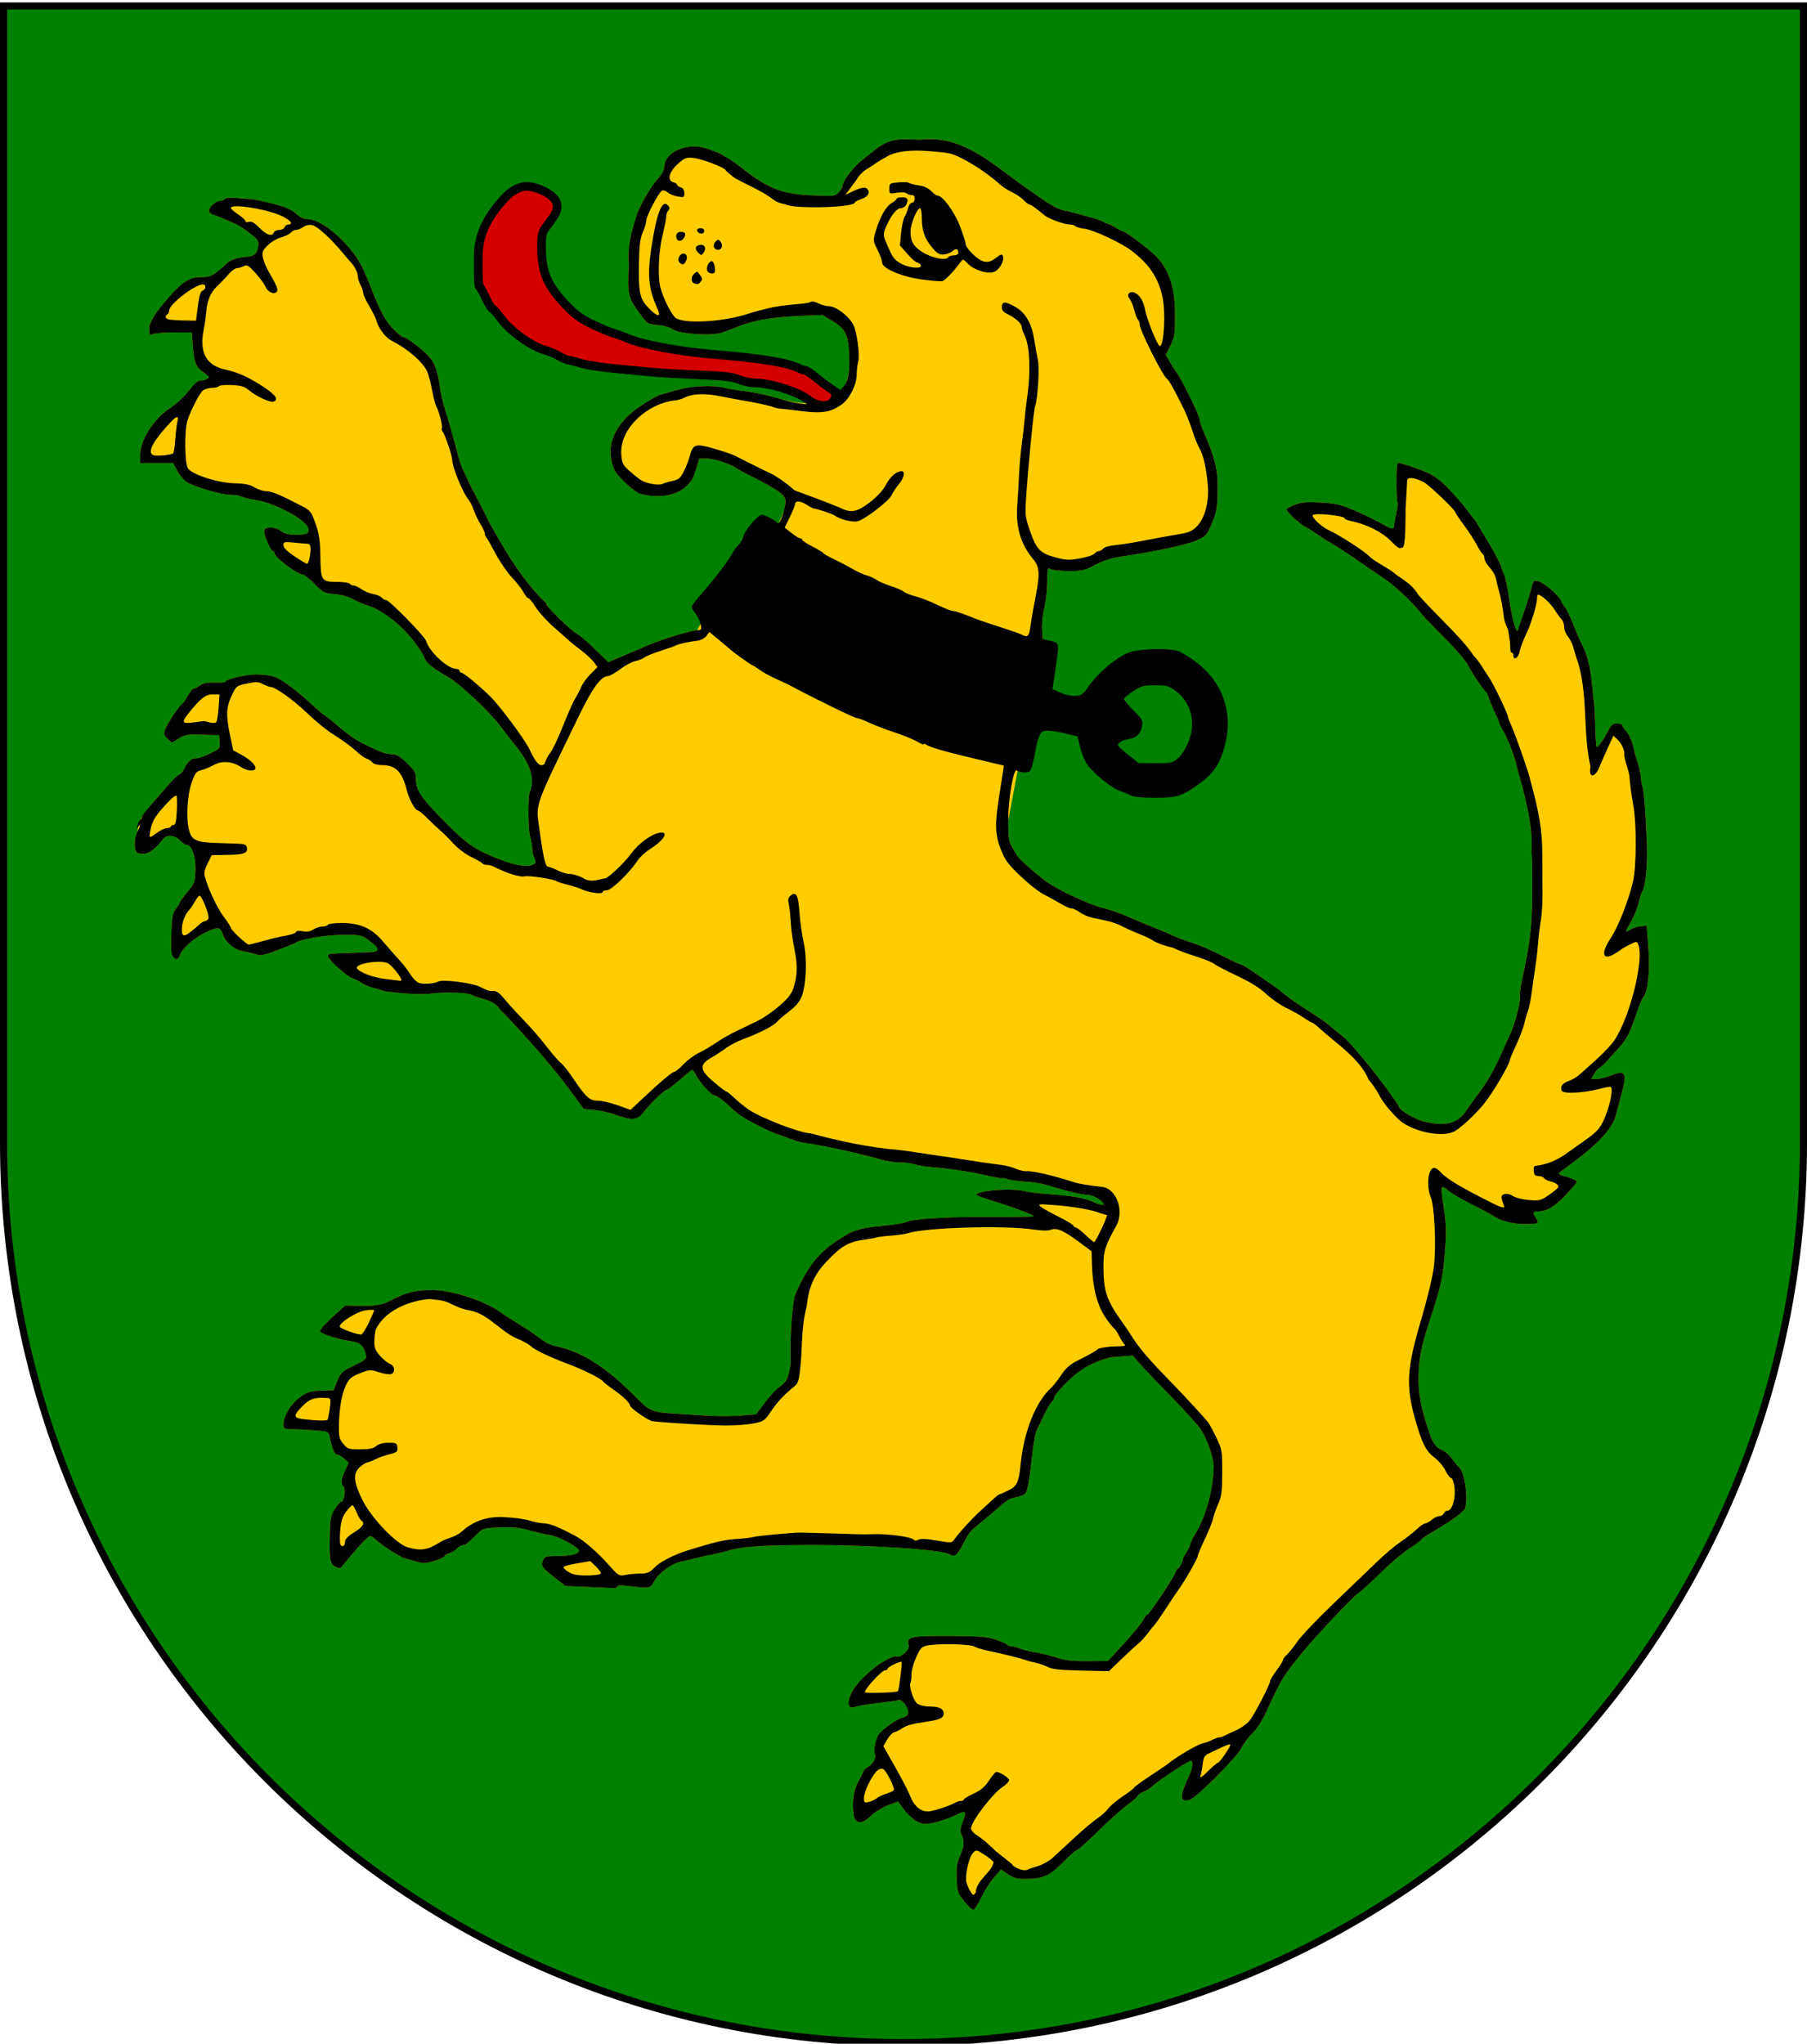
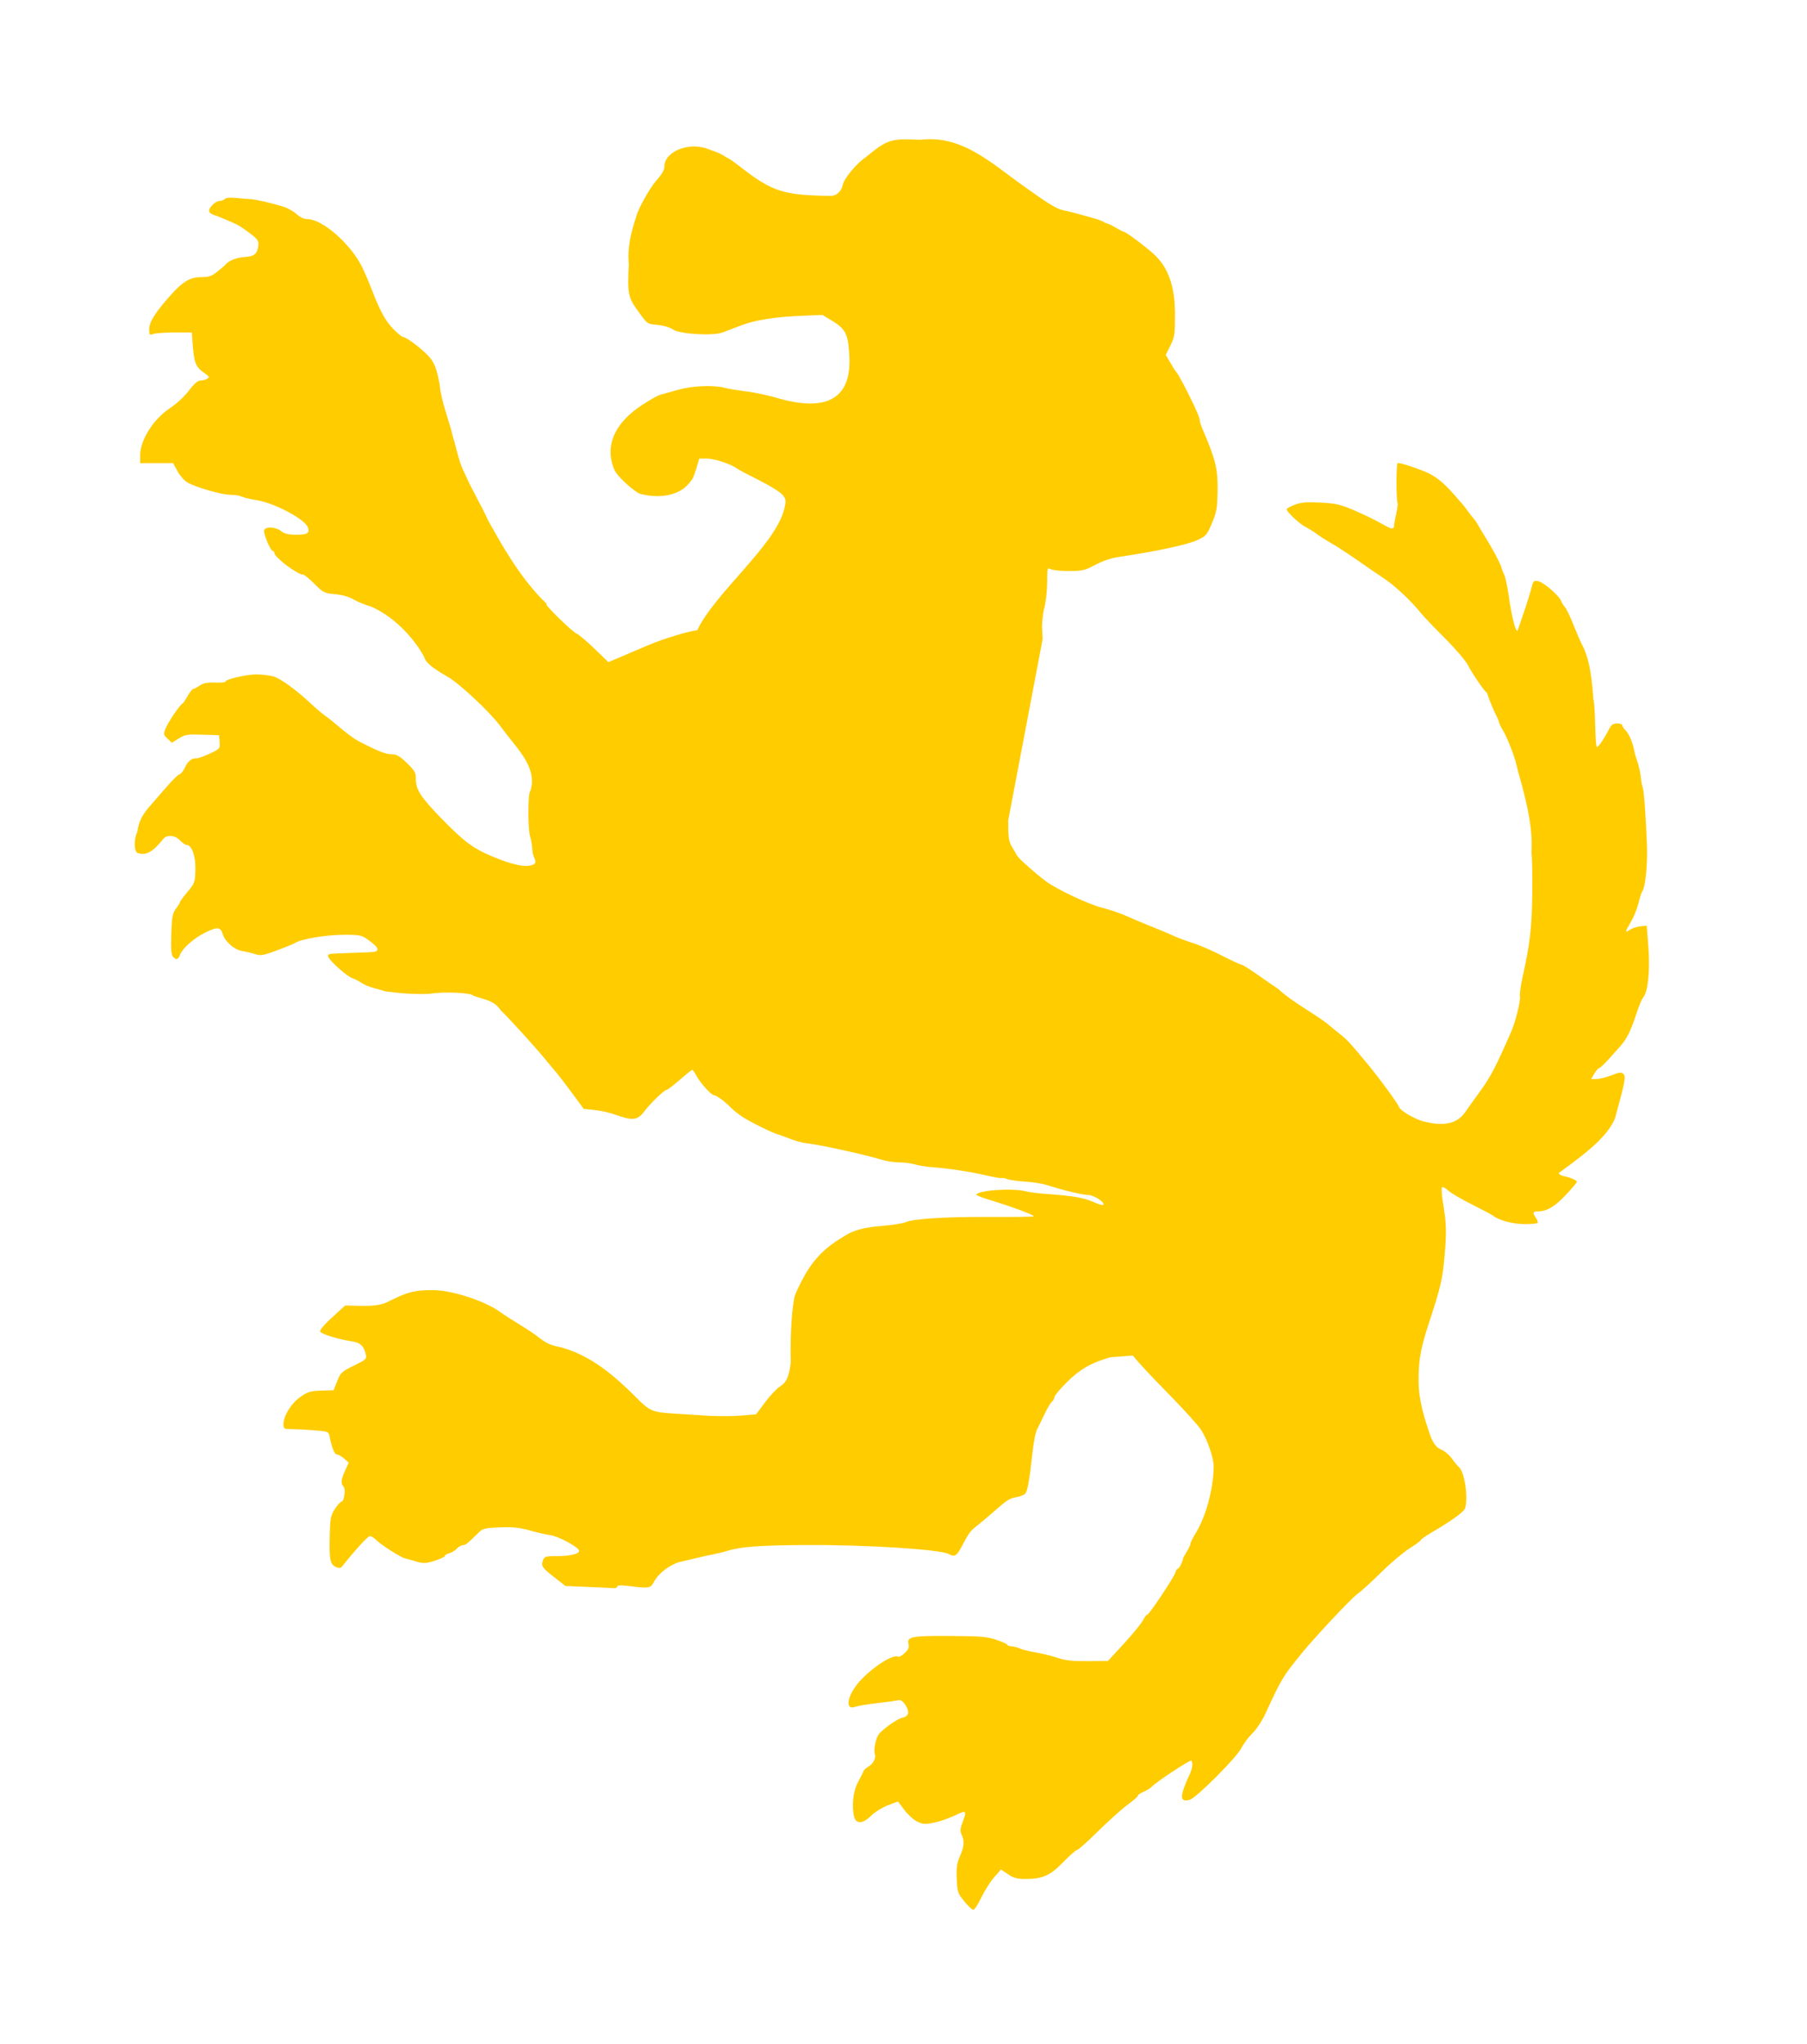
<svg xmlns="http://www.w3.org/2000/svg" xmlns:xlink="http://www.w3.org/1999/xlink" version="1.1" width="763" height="863" id="svg2">
  <defs id="defs4">
    <linearGradient x1="107.75" y1="191.963" x2="139.396" y2="166.385" id="linearGradient1800" xlink:href="#linearGradient1732" gradientUnits="userSpaceOnUse" gradientTransform="translate(-1.428571e-5,-5.714286e-5)" />
    <linearGradient x1="82.143" y1="264.167" x2="113.69" y2="258.413" id="linearGradient1590" xlink:href="#linearGradient1732" gradientUnits="userSpaceOnUse" gradientTransform="translate(-1.428571e-5,-5.714286e-5)" />
    <linearGradient x1="84.127" y1="260.595" x2="115.675" y2="257.619" id="linearGradient1598" xlink:href="#linearGradient1732" gradientUnits="userSpaceOnUse" gradientTransform="translate(-1.428571e-5,-5.714286e-5)" />
    <linearGradient x1="88.492" y1="297.103" x2="118.056" y2="280.635" id="linearGradient1606" xlink:href="#linearGradient1732" gradientUnits="userSpaceOnUse" gradientTransform="translate(-1.428571e-5,-5.714286e-5)" />
    <linearGradient x1="118.452" y1="312.778" x2="136.325" y2="294.722" id="linearGradient1614" xlink:href="#linearGradient1732" gradientUnits="userSpaceOnUse" gradientTransform="translate(-1.428571e-5,-5.714286e-5)" />
    <linearGradient x1="131.151" y1="395.317" x2="166.667" y2="415.357" id="linearGradient1622" xlink:href="#linearGradient1732" gradientUnits="userSpaceOnUse" gradientTransform="translate(-1.428571e-5,-5.714286e-5)" />
    <linearGradient x1="107.143" y1="225.278" x2="130.357" y2="242.341" id="linearGradient1582" xlink:href="#linearGradient1732" gradientUnits="userSpaceOnUse" gradientTransform="translate(-1.428571e-5,-5.714286e-5)" />
    <linearGradient x1="143.651" y1="488.968" x2="163.889" y2="454.048" id="linearGradient1642" xlink:href="#linearGradient1732" gradientUnits="userSpaceOnUse" gradientTransform="translate(-1.428571e-5,-5.714286e-5)" />
    <linearGradient x1="186.508" y1="491.746" x2="186.508" y2="458.413" id="linearGradient1650" xlink:href="#linearGradient1732" gradientUnits="userSpaceOnUse" gradientTransform="translate(-1.428571e-5,-5.714286e-5)" />
    <linearGradient x1="292.857" y1="493.73" x2="321.825" y2="513.175" id="linearGradient1658" xlink:href="#linearGradient1732" gradientUnits="userSpaceOnUse" gradientTransform="translate(-1.428571e-5,-5.714286e-5)" />
    <linearGradient x1="266.27" y1="534.206" x2="312.302" y2="534.603" id="linearGradient1666" xlink:href="#linearGradient1732" gradientUnits="userSpaceOnUse" gradientTransform="translate(-1.428571e-5,-5.714286e-5)" />
    <linearGradient x1="300" y1="566.746" x2="319.151" y2="547.595" id="linearGradient1674" xlink:href="#linearGradient1732" gradientUnits="userSpaceOnUse" gradientTransform="translate(-1.428571e-5,-5.714286e-5)" />
    <linearGradient x1="337.302" y1="571.111" x2="341.27" y2="546.905" id="linearGradient1682" xlink:href="#linearGradient1732" gradientUnits="userSpaceOnUse" gradientTransform="translate(-1.428571e-5,-5.714286e-5)" />
    <linearGradient x1="241.143" y1="51.421" x2="243.124" y2="48.303" id="linearGradient1397" xlink:href="#linearGradient1732" gradientUnits="userSpaceOnUse" gradientTransform="translate(75.923,47.102)" />
    <linearGradient id="linearGradient1732">
      <stop id="stop1734" style="stop-color:#ffffff;stop-opacity:1" offset="0" />
      <stop id="stop1736" style="stop-color:#ffffff;stop-opacity:1" offset="1" />
    </linearGradient>
    <linearGradient x1="177.338" y1="217.778" x2="211.83" y2="213.55" id="linearGradient1549" xlink:href="#linearGradient1732" gradientUnits="userSpaceOnUse" gradientTransform="translate(-1.428571e-5,-5.714286e-5)" />
    <linearGradient x1="124.585" y1="115.64" x2="157.2" y2="137.971" id="linearGradient1551" xlink:href="#linearGradient1732" gradientUnits="userSpaceOnUse" gradientTransform="translate(-1.428571e-5,-5.714286e-5)" />
    <linearGradient x1="87.547" y1="139.21" x2="124.361" y2="137.971" id="linearGradient1553" xlink:href="#linearGradient1732" gradientUnits="userSpaceOnUse" gradientTransform="translate(-1.428571e-5,-5.714286e-5)" />
    <linearGradient x1="112.239" y1="75.234" x2="137.605" y2="90.412" id="linearGradient1555" xlink:href="#linearGradient1732" gradientUnits="userSpaceOnUse" gradientTransform="translate(-1.428571e-5,-5.714286e-5)" />
    <linearGradient x1="179.583" y1="75.234" x2="193.021" y2="101.814" id="linearGradient1557" xlink:href="#linearGradient1732" gradientUnits="userSpaceOnUse" gradientTransform="translate(-1.428571e-5,-5.714286e-5)" />
    <linearGradient x1="270.496" y1="176.249" x2="296.929" y2="185.716" id="linearGradient1559" xlink:href="#linearGradient1732" gradientUnits="userSpaceOnUse" gradientTransform="translate(-1.428571e-5,-5.714286e-5)" />
    <linearGradient x1="94.281" y1="496.131" x2="124.137" y2="467.622" id="linearGradient1561" xlink:href="#linearGradient1732" gradientUnits="userSpaceOnUse" gradientTransform="translate(-1.428571e-5,-5.714286e-5)" />
    <linearGradient x1="171" y1="92.5" x2="180" y2="96.5" id="linearGradient2433" xlink:href="#linearGradient1732" gradientUnits="userSpaceOnUse" />
    <radialGradient cx="221.445" cy="226.331" r="300" fx="221.445" fy="226.331" id="radialGradient3163" xlink:href="#linearGradient2893" gradientUnits="userSpaceOnUse" gradientTransform="matrix(1.353,0,0,1.349,-77.629,-85.747)" />
    <linearGradient id="linearGradient2893">
      <stop id="stop2895" style="stop-color:#ffffff;stop-opacity:0.314" offset="0" />
      <stop id="stop2897" style="stop-color:#ffffff;stop-opacity:0.251" offset="0.19" />
      <stop id="stop2901" style="stop-color:#6b6b6b;stop-opacity:0.125" offset="0.6" />
      <stop id="stop2899" style="stop-color:#000000;stop-opacity:0.125" offset="1" />
    </linearGradient>
    <linearGradient id="linearGradient2027">
      <stop id="stop2029" style="stop-color:#ffffff;stop-opacity:0.314" offset="0" />
      <stop id="stop2031" style="stop-color:#ffffff;stop-opacity:0.251" offset="0.19" />
      <stop id="stop2033" style="stop-color:#6b6b6b;stop-opacity:0.125" offset="0.6" />
      <stop id="stop2035" style="stop-color:#000000;stop-opacity:0.125" offset="1" />
    </linearGradient>
    <linearGradient id="linearGradient2037">
      <stop id="stop2039" style="stop-color:#ffffff;stop-opacity:1" offset="0" />
      <stop id="stop2041" style="stop-color:#ffffff;stop-opacity:1" offset="0.229" />
      <stop id="stop2043" style="stop-color:#000000;stop-opacity:1" offset="1" />
    </linearGradient>
    <linearGradient id="linearGradient2045">
      <stop id="stop2047" style="stop-color:#fd0000;stop-opacity:1" offset="0" />
      <stop id="stop2049" style="stop-color:#e77275;stop-opacity:0.659" offset="0.5" />
      <stop id="stop2051" style="stop-color:#000000;stop-opacity:0.323" offset="1" />
    </linearGradient>
    <radialGradient cx="225.524" cy="218.901" r="300" fx="225.524" fy="218.901" id="radialGradient2053" xlink:href="#linearGradient2955" gradientUnits="userSpaceOnUse" gradientTransform="matrix(-4.167939e-4,2.183,-1.884,-3.599562e-4,615.597,-289.121)" />
-     <polygon points="0.588,0.809 -0.951,-0.309 0.951,-0.309 -0.588,0.809 0,-1 0,-1 " transform="scale(53,53)" id="polygon2055" />
    <clipPath id="clipPath2057">
      <path d="m 0,-200 0,800 300,0 0,-800 -300,0 z" id="path2059" />
    </clipPath>
    <radialGradient cx="225.524" cy="218.901" r="300" fx="225.524" fy="218.901" id="radialGradient2061" xlink:href="#linearGradient2955" gradientUnits="userSpaceOnUse" gradientTransform="matrix(-4.167939e-4,2.183,-1.884,-3.599562e-4,615.597,-289.121)" />
    <radialGradient cx="225.524" cy="218.901" r="300" fx="225.524" fy="218.901" id="radialGradient2063" xlink:href="#linearGradient2955" gradientUnits="userSpaceOnUse" gradientTransform="matrix(0,1.749,-1.593,-1.049767e-7,551.788,-191.29)" />
    <radialGradient cx="225.524" cy="218.901" r="300" fx="225.524" fy="218.901" id="radialGradient2065" xlink:href="#linearGradient2955" gradientUnits="userSpaceOnUse" gradientTransform="matrix(0,1.386,-1.323,-5.741131e-8,-158.082,-109.541)" />
    <radialGradient cx="221.445" cy="226.331" r="300" fx="221.445" fy="226.331" id="radialGradient2067" xlink:href="#linearGradient2893-7" gradientUnits="userSpaceOnUse" gradientTransform="matrix(1.353,0,0,1.349,24.696,-10.282)" />
    <radialGradient cx="221.445" cy="226.331" r="300" fx="221.445" fy="226.331" id="radialGradient3163-8" xlink:href="#linearGradient2893-7" gradientUnits="userSpaceOnUse" gradientTransform="matrix(1.353,0,0,1.349,-77.629,-85.747)" />
    <radialGradient cx="225.524" cy="218.901" r="300" fx="225.524" fy="218.901" id="radialGradient2871" xlink:href="#linearGradient2955" gradientUnits="userSpaceOnUse" gradientTransform="matrix(0,1.386,-1.323,-5.741131e-8,-158.082,-109.541)" />
    <radialGradient cx="225.524" cy="218.901" r="300" fx="225.524" fy="218.901" id="radialGradient2865" xlink:href="#linearGradient2955" gradientUnits="userSpaceOnUse" gradientTransform="matrix(0,1.749,-1.593,-1.049767e-7,551.788,-191.29)" />
    <radialGradient cx="225.524" cy="218.901" r="300" fx="225.524" fy="218.901" id="radialGradient1911" xlink:href="#linearGradient2955" gradientUnits="userSpaceOnUse" gradientTransform="matrix(-4.167939e-4,2.183,-1.884,-3.599562e-4,615.597,-289.121)" />
    <clipPath id="clip">
      <path d="m 0,-200 0,800 300,0 0,-800 -300,0 z" id="path10" />
    </clipPath>
-     <polygon points="0.588,0.809 -0.951,-0.309 0.951,-0.309 -0.588,0.809 0,-1 0,-1 " transform="scale(53,53)" id="star" />
    <radialGradient cx="225.524" cy="218.901" r="300" fx="225.524" fy="218.901" id="radialGradient2961" xlink:href="#linearGradient2955" gradientUnits="userSpaceOnUse" gradientTransform="matrix(-4.167939e-4,2.183,-1.884,-3.599562e-4,615.597,-289.121)" />
    <linearGradient id="linearGradient2955">
      <stop id="stop2867" style="stop-color:#fd0000;stop-opacity:1" offset="0" />
      <stop id="stop2873" style="stop-color:#e77275;stop-opacity:0.659" offset="0.5" />
      <stop id="stop2959" style="stop-color:#000000;stop-opacity:0.323" offset="1" />
    </linearGradient>
    <linearGradient id="linearGradient2885">
      <stop id="stop2887" style="stop-color:#ffffff;stop-opacity:1" offset="0" />
      <stop id="stop2891" style="stop-color:#ffffff;stop-opacity:1" offset="0.229" />
      <stop id="stop2889" style="stop-color:#000000;stop-opacity:1" offset="1" />
    </linearGradient>
    <linearGradient id="linearGradient2893-7">
      <stop id="stop2895-4" style="stop-color:#ffffff;stop-opacity:0.314" offset="0" />
      <stop id="stop2897-0" style="stop-color:#ffffff;stop-opacity:0.251" offset="0.19" />
      <stop id="stop2901-9" style="stop-color:#6b6b6b;stop-opacity:0.125" offset="0.6" />
      <stop id="stop2899-4" style="stop-color:#000000;stop-opacity:0.125" offset="1" />
    </linearGradient>
  </defs>
-   <path d="m 1.5,2.51 0,480 c 0,209.868 170.132,380 380,380 209.868,0 380,-170.132 380,-380 l 0,-480 -760,0 z" id="path2850" style="fill:#008000;fill-opacity:1;stroke:#000000;stroke-width:3;stroke-miterlimit:4;stroke-opacity:1;stroke-dasharray:none" />
  <g transform="matrix(1.223,0,0,1.223,-104.974,-48.375)" id="g17458">
    <path d="m 358.851,509.954 c 0,0 -0.438,-13.432 1.23,-22.401 0.192,-1.033 1.765,-4.416 3.495,-7.516 3.285,-5.888 7.371,-9.963 13.654,-13.617 6.35,-4.278 14.348,-2.953 21.164,-4.818 2.287,-1.204 13.636,-1.95 28.513,-1.873 8.548,0.044 15.672,-0.05 15.83,-0.208 0.37,-0.37 -7.245,-3.233 -14.301,-5.378 -3.012,-0.916 -5.478,-1.831 -5.48,-2.035 -0.016,-1.536 12.314,-2.442 16.907,-1.242 1.206,0.315 4.588,0.742 7.516,0.948 8.844,0.623 12.689,1.285 15.912,2.739 1.69,0.762 3.24,1.218 3.445,1.012 0.774,-0.776 -3.177,-3.399 -5.142,-3.414 -1.974,-0.014 -8.721,-1.637 -14.214,-3.417 -1.55,-0.502 -4.932,-1.04 -7.516,-1.195 -2.584,-0.155 -5.402,-0.553 -6.263,-0.885 -0.861,-0.332 -1.752,-0.495 -1.979,-0.362 -0.227,0.133 -2.764,-0.307 -5.637,-0.977 -5.411,-1.262 -12.724,-2.359 -18.69,-2.803 -1.895,-0.141 -4.429,-0.563 -5.633,-0.938 -1.203,-0.375 -3.625,-0.682 -5.381,-0.682 -1.756,0 -4.576,-0.438 -6.267,-0.974 -4.974,-1.576 -20.883,-5.079 -25.476,-5.609 -3.529,-0.367 -6.681,-1.969 -9.93,-3.034 -1.428,-0.224 -10.101,-4.505 -12.697,-6.267 -1.331,-0.903 -3.034,-2.279 -3.784,-3.057 -2.034,-2.11 -4.914,-4.233 -5.742,-4.233 -0.948,0 -4.907,-4.388 -6.181,-6.852 -0.545,-1.054 -1.164,-1.916 -1.375,-1.916 -0.211,0 -2.15,1.55 -4.308,3.445 -2.158,1.895 -4.197,3.445 -4.532,3.445 -0.807,0 -5.672,4.722 -7.905,7.673 -2.14,2.828 -3.978,3.021 -9.516,0.998 -2.035,-0.743 -5.387,-1.518 -7.449,-1.722 l -3.75,-0.371 -3.92,-5.324 c -2.156,-2.928 -4.527,-6.028 -5.269,-6.89 -0.742,-0.861 -2.505,-2.975 -3.917,-4.697 -3.856,-4.703 -13.607,-15.418 -15.565,-17.105 -2.205,-3.547 -5.833,-3.687 -9.528,-5.092 -0.633,-1.024 -10.071,-1.428 -14.954,-0.64 -4.629,0.317 -10.827,-0.197 -15.447,-0.849 -0.517,-0.201 -2.205,-0.691 -3.752,-1.088 -1.547,-0.397 -3.52,-1.216 -4.384,-1.821 -0.864,-0.604 -2.319,-1.35 -3.232,-1.658 -1.84,-0.62 -7.651,-5.824 -8.252,-7.39 -0.32,-0.834 0.206,-1.018 3.199,-1.118 1.97,-0.066 4.709,-0.168 6.087,-0.227 1.378,-0.059 3.724,-0.146 5.213,-0.193 3.477,-0.111 3.35,-1.338 -0.421,-4.066 -2.636,-1.907 -2.929,-1.97 -9.082,-1.946 -5.849,0.022 -14.629,1.521 -16.379,2.794 -0.344,0.251 -3.118,1.387 -6.164,2.525 -4.766,1.78 -5.814,1.974 -7.516,1.388 -1.088,-0.375 -3.149,-0.865 -4.58,-1.089 -2.712,-0.426 -5.911,-3.178 -6.744,-5.802 -0.796,-2.509 -1.732,-2.638 -5.686,-0.783 -4.049,1.9 -8.194,5.496 -9.109,7.904 -0.654,1.72 -1.374,1.885 -2.471,0.563 -0.543,-0.655 -0.703,-2.967 -0.538,-7.788 0.202,-5.896 0.431,-7.123 1.635,-8.752 0.77,-1.042 1.401,-2.078 1.401,-2.303 0,-0.224 1.164,-1.799 2.587,-3.498 2.461,-2.94 2.594,-3.311 2.717,-7.603 0.134,-4.661 -1.262,-8.584 -3.054,-8.584 -0.429,0 -1.441,-0.705 -2.25,-1.566 -1.702,-1.812 -4.558,-2.079 -5.769,-0.539 -3.576,4.547 -6.107,5.928 -8.899,4.856 -1.294,-0.496 -1.322,-4.919 -0.048,-7.364 0.32,-3.074 1.63,-5.652 3.801,-8.227 1.216,-1.378 3.957,-4.53 6.092,-7.004 2.135,-2.474 4.221,-4.518 4.635,-4.541 0.414,-0.023 1.226,-1.038 1.804,-2.256 1.083,-2.283 2.453,-3.384 4.045,-3.252 0.502,0.041 2.551,-0.688 4.552,-1.622 3.566,-1.664 3.635,-1.745 3.445,-4.038 l -0.194,-2.34 -5.769,-0.18 c -5.169,-0.161 -6.016,-0.025 -8.142,1.311 l -2.373,1.49 -1.504,-1.422 c -1.396,-1.319 -1.445,-1.571 -0.676,-3.503 0.85,-2.137 4.922,-8.183 5.758,-8.549 0.257,-0.112 1.089,-1.31 1.848,-2.662 0.76,-1.352 1.638,-2.458 1.952,-2.458 0.314,0 1.319,-0.523 2.233,-1.163 1.23,-0.86 2.6,-1.126 5.264,-1.023 1.981,0.077 3.601,-0.067 3.601,-0.32 0,-0.822 7.192,-2.505 10.689,-2.501 1.872,0 4.496,0.307 5.831,0.677 2.5,0.694 7.94,4.655 13.306,9.688 1.681,1.577 3.761,3.331 4.622,3.899 0.861,0.568 3.257,2.49 5.324,4.271 2.067,1.781 4.885,3.825 6.263,4.54 6.475,3.364 9.286,4.478 11.294,4.478 1.75,0 2.79,0.591 5.306,3.017 2.724,2.625 3.13,3.339 3.13,5.505 0,3.693 1.559,6.141 8.452,13.276 7.917,8.194 11.242,10.701 17.854,13.464 7.2,3.008 11.636,3.921 14.092,2.902 1.97,-0.782 0,-2.486 -0.146,-4.601 -0.08,-1.848 -0.432,-4.114 -0.783,-5.035 -0.827,-2.174 -0.835,-15.177 -0.011,-15.686 2.009,-5.628 -1.217,-10.865 -4.547,-15.17 -2.156,-2.68 -4.747,-6 -5.757,-7.378 -3.441,-4.695 -13.866,-14.508 -17.931,-16.878 -5.942,-3.464 -7.894,-5.107 -8.38,-7.054 -3.778,-6.994 -11.036,-14.297 -18.472,-17.397 -1.749,-0.461 -4.374,-1.529 -5.833,-2.373 -1.693,-0.979 -4.05,-1.655 -6.512,-1.869 -3.634,-0.315 -4.044,-0.521 -7.038,-3.531 -1.749,-1.758 -3.511,-3.196 -3.916,-3.196 -1.964,0 -9.928,-6.007 -9.928,-7.489 0,-0.36 -0.232,-0.654 -0.515,-0.654 -0.816,0 -3.401,-6.203 -3.009,-7.222 0.513,-1.338 3.985,-1.141 5.858,0.332 1.177,0.926 2.541,1.253 5.229,1.253 3.848,0 4.66,-0.502 4.028,-2.491 -0.88,-2.773 -11.451,-8.437 -17.572,-9.414 -2.323,-0.371 -4.727,-0.945 -5.344,-1.274 -0.616,-0.33 -2.323,-0.6 -3.792,-0.6 -3.071,0 -12.246,-2.649 -15.021,-4.337 -1.034,-0.629 -2.542,-2.376 -3.352,-3.883 l -1.473,-2.74 -5.693,0.009 -5.693,0.009 0,-2.619 c 0,-5.384 4.629,-12.69 10.428,-16.458 2.1,-1.364 4.892,-3.961 6.381,-5.932 1.807,-2.393 3.088,-3.51 4.036,-3.516 0.764,-0.006 1.812,-0.279 2.328,-0.609 0.792,-0.505 0.699,-0.768 -0.588,-1.675 -3.636,-2.56 -3.96,-3.416 -4.579,-12.113 l -0.156,-2.192 -5.95,0 c -3.273,0 -6.584,0.23 -7.359,0.512 -1.286,0.467 -1.409,0.325 -1.409,-1.628 0,-2.39 1.739,-5.255 6.576,-10.834 4.778,-5.511 7.367,-7.152 11.282,-7.152 2.704,0 3.682,-0.332 5.695,-1.931 1.337,-1.062 2.573,-2.126 2.748,-2.363 0.971,-1.32 3.934,-2.509 6.634,-2.664 3.377,-0.194 4.385,-1.042 4.738,-3.987 0.188,-1.57 -0.22,-2.166 -2.849,-4.156 -1.688,-1.278 -3.661,-2.615 -4.384,-2.971 -2.27,-1.118 -6.893,-3.054 -8.362,-3.502 -0.775,-0.236 -1.409,-0.834 -1.409,-1.327 0,-1.262 2.285,-3.403 3.633,-3.403 0.62,0 1.438,-0.311 1.818,-0.691 0.43,-0.43 1.956,-0.554 4.04,-0.327 1.842,0.2 3.983,0.373 4.757,0.385 1.592,0.024 7.248,1.317 11.362,2.597 1.512,0.47 3.585,1.63 4.607,2.578 1.152,1.068 2.558,1.722 3.702,1.722 5.194,0 14.952,8.524 18.886,16.496 0.878,1.779 2.352,5.207 3.276,7.618 2.901,7.571 4.879,11.187 7.621,13.936 1.461,1.464 2.932,2.662 3.271,2.662 1.309,0 7.807,5.099 9.593,7.528 1.459,1.984 2.142,3.982 3.055,8.944 0.574,6.168 3.138,11.773 4.505,17.752 1.338,4.121 2.032,8.937 4.095,12.751 2.437,5.724 5.877,11.245 8.093,16.285 5.31,9.543 10.601,18.759 18.204,26.835 1.605,1.497 2.495,2.514 1.978,2.261 -0.517,-0.253 1.315,1.777 4.071,4.512 2.756,2.735 5.631,5.24 6.389,5.568 0.758,0.328 3.524,2.67 6.146,5.205 l 4.767,4.608 4.815,-2.046 c 2.648,-1.125 6.779,-2.884 9.18,-3.908 4.89,-2.086 14.199,-4.905 16.672,-5.048 6.2,-12.981 26.595,-28.992 30.003,-41.648 0.719,-3.064 0.68,-3.49 -0.453,-5.011 -0.699,-0.938 -4.24,-3.161 -8.134,-5.107 -3.792,-1.895 -7.286,-3.748 -7.764,-4.118 -1.878,-1.457 -7.751,-3.398 -10.279,-3.398 l -2.667,0 -1.126,3.758 c -0.619,2.067 -1.354,3.758 -1.633,3.758 -3.785,5.809 -11.72,6.309 -17.904,4.574 -1.232,-0.585 -3.717,-2.539 -5.521,-4.344 -2.721,-2.721 -3.416,-3.886 -4.075,-6.828 -1.583,-7.074 2.032,-13.799 10.394,-19.335 2.756,-1.824 5.715,-3.482 6.576,-3.683 0.861,-0.201 3.539,-0.94 5.95,-1.642 4.722,-1.373 12.099,-1.71 15.899,-0.725 1.246,0.323 4.801,0.911 7.902,1.308 3.1,0.396 8.278,1.541 11.505,2.545 13.179,3.589 25.435,2.324 23.752,-16.228 -0.362,-6.098 -1.415,-8.058 -5.726,-10.657 l -3.468,-2.09 -7.082,0.291 c -9.531,0.391 -16.004,1.418 -21.048,3.339 -2.309,0.879 -5.164,1.964 -6.346,2.411 -3.369,1.274 -14.867,0.583 -17.156,-1.031 -0.972,-0.685 -3.21,-1.38 -4.974,-1.544 -3.938,-0.366 -3.731,-0.235 -6.617,-4.184 -3.93,-5.377 -4.112,-6.229 -3.618,-16.914 -0.549,-5.904 0.819,-11.026 2.592,-16.415 0.547,-2.5 4.688,-9.896 6.953,-12.416 1.831,-2.038 2.734,-3.613 2.734,-4.77 0,-5.374 8.978,-8.772 15.522,-5.875 2.167,0.732 4.072,1.411 5.898,2.727 0.356,0 2.376,1.353 4.489,3.006 11.289,8.833 15.103,10.071 31.593,10.258 1.884,0.021 3.646,-1.613 4.081,-3.787 0.446,-2.228 4.693,-7.367 7.829,-9.473 7.671,-6.285 8.699,-6.603 18.996,-6.101 14.102,-1.746 24.163,7.794 35.009,15.556 9.668,6.925 12.069,8.375 14.7,8.874 1.027,0.195 2.854,0.635 4.06,0.978 1.206,0.343 3.883,1.084 5.95,1.647 2.067,0.563 3.852,1.294 3.968,1.624 2.154,0.384 4.303,2.261 6.527,3.098 0.826,0 9.125,6.313 11.236,8.547 4.987,5.121 6.342,12.196 6.424,19.054 0.027,7.801 -0.087,8.648 -1.576,11.646 l -1.605,3.234 1.578,2.717 c 0.868,1.494 1.731,2.858 1.918,3.03 1.176,1.085 8.16,15.13 8.165,16.419 0.003,0.591 0.403,2 0.891,3.132 4.66,10.804 5.448,14.013 5.334,21.722 -0.087,5.877 -0.326,7.239 -1.948,11.099 -1.774,4.221 -1.993,4.465 -5.41,5.99 -3.322,1.483 -14.73,3.915 -25.927,5.528 -3.317,0.478 -6.1,1.37 -8.89,2.851 -3.667,1.946 -4.556,2.156 -9.148,2.156 -2.797,0 -5.632,-0.292 -6.298,-0.648 -1.152,-0.616 -1.211,-0.397 -1.211,4.45 0,2.804 -0.436,6.782 -0.969,8.839 -0.533,2.057 -0.885,5.339 -0.783,7.293 l 0.186,3.553 -11.893,62.633 c -0.006,5.777 0.195,7.231 1.245,9.003 0.689,1.162 1.516,2.572 1.837,3.132 0.634,1.104 6.139,6.012 9.893,8.821 3.827,2.864 14.884,8.06 19.586,9.205 2.411,0.587 6.189,1.883 8.395,2.879 2.206,0.996 6.152,2.654 8.769,3.683 2.617,1.03 5.885,2.408 7.263,3.063 1.378,0.655 4.337,1.76 6.576,2.456 2.239,0.696 6.836,2.68 10.216,4.408 3.38,1.729 6.429,3.143 6.776,3.143 0.347,0 2.937,1.625 5.756,3.612 2.818,1.986 5.897,4.106 6.843,4.709 4.901,4.533 11.229,7.735 16.758,11.842 1.55,1.314 3.639,3.022 4.641,3.796 2.336,1.803 3.648,3.229 9.653,10.489 4.216,5.097 10.172,13.264 10.86,14.891 0.447,1.058 4.714,3.612 7.716,4.619 5.612,1.469 11.435,2.002 14.969,-2.986 0.729,-1.085 3.144,-4.472 5.366,-7.527 3.482,-4.788 5.357,-8.406 10.663,-20.585 1.343,-3.082 3.213,-10.646 2.914,-11.787 -0.181,-0.692 0.21,-3.678 0.868,-6.636 2.594,-11.655 3.234,-17.162 3.383,-29.104 0.082,-6.586 -0.054,-12.891 -0.303,-14.013 0.552,-7.943 -1.34,-15.853 -3.366,-23.641 -0.808,-2.756 -1.608,-5.715 -1.779,-6.576 -0.558,-2.813 -3.24,-9.656 -4.716,-12.034 -0.794,-1.279 -1.487,-2.893 -1.539,-3.585 -1.468,-2.934 -2.876,-6.045 -3.92,-9.287 -1.028,-0.734 -5.096,-6.674 -6.602,-9.642 -0.759,-1.495 -4.371,-5.706 -8.027,-9.358 -3.656,-3.652 -7.211,-7.359 -7.9,-8.237 -3.207,-4.09 -9.108,-9.685 -12.822,-12.158 -2.249,-1.497 -6.604,-4.482 -9.678,-6.633 -3.074,-2.151 -6.981,-4.696 -8.682,-5.655 -1.701,-0.959 -3.977,-2.405 -5.058,-3.214 -1.081,-0.809 -2.869,-1.927 -3.972,-2.485 -2.028,-1.025 -6.449,-5.185 -6.449,-6.067 0,-0.263 1.258,-0.959 2.796,-1.546 2.21,-0.844 4.081,-1.001 8.925,-0.748 5.324,0.278 6.87,0.638 11.766,2.741 3.1,1.332 7.288,3.374 9.306,4.539 2.973,1.716 3.776,1.953 4.234,1.25 0.203,-2.725 1.219,-5.46 1.338,-8.227 -0.552,-0.696 -0.591,-13.399 -0.043,-13.947 0.366,-0.366 8.192,2.239 11.019,3.668 4.437,2.283 7.459,6.082 10.63,9.68 0.603,0.618 1.66,1.927 2.349,2.909 0.689,0.982 2.028,2.698 2.975,3.813 2.974,5.113 6.402,10.189 8.788,15.642 0.109,0.689 0.543,1.879 0.964,2.645 0.421,0.766 1.158,4.148 1.638,7.516 1.009,7.082 2.261,12.074 3.026,12.074 1.65,-4.839 3.456,-9.801 4.828,-14.88 0.647,-2.479 0.815,-2.638 2.392,-2.257 1.958,0.473 7.095,4.911 7.835,6.769 0.277,0.693 0.891,1.69 1.366,2.215 0.475,0.525 1.761,3.208 2.859,5.963 1.097,2.755 2.3,5.573 2.672,6.262 2.44,4.516 3.583,9.76 4.229,19.416 0.79,2.671 0.507,15.577 1.203,16.598 0.6,0 2.571,-2.905 4.356,-6.42 0.644,-1.267 1.343,-1.722 2.648,-1.722 0.975,0 1.773,0.282 1.773,0.626 0,0.344 0.521,1.148 1.159,1.785 1.188,1.188 2.475,4.207 2.976,6.984 0.155,0.861 0.55,2.27 0.876,3.132 0.702,1.851 1.325,4.707 1.504,6.89 0.07,0.861 0.302,1.989 0.514,2.505 0.454,1.106 1.118,9.965 1.493,19.903 0.257,6.811 -0.523,14.738 -1.583,16.087 -0.281,0.358 -0.872,2.19 -1.314,4.071 -0.441,1.881 -1.606,4.782 -2.587,6.447 -2.164,3.67 -2.204,4.017 -0.324,2.785 0.804,-0.527 2.424,-1.052 3.601,-1.168 l 2.14,-0.211 0.572,7.508 c 0.608,7.989 -0.142,15.329 -1.758,17.205 -0.458,0.532 -1.48,2.939 -2.272,5.351 -2.193,6.682 -3.473,9.182 -6.25,12.213 -0.517,0.564 -2.121,2.345 -3.565,3.958 -1.444,1.613 -2.863,2.932 -3.153,2.932 -0.29,0 -1.027,0.846 -1.638,1.879 l -1.11,1.879 1.891,0 c 1.04,0 3.357,-0.578 5.149,-1.284 2.67,-1.052 3.402,-1.137 4.057,-0.47 0.941,0.958 0.686,2.324 -2.844,15.22 -2.818,7.331 -13.009,14.16 -19.457,19.024 0,0.375 0.775,0.847 1.722,1.05 2.5,0.535 4.544,1.435 4.522,1.991 -0.011,0.266 -1.772,2.34 -3.915,4.61 -3.785,4.01 -6.496,5.582 -9.626,5.582 -1.709,0 -1.824,0.472 -0.555,2.284 0.505,0.72 0.739,1.488 0.522,1.705 -0.218,0.217 -2.241,0.395 -4.498,0.395 -3.927,0 -8.704,-1.257 -10.721,-2.82 -0.517,-0.401 -3.899,-2.206 -7.516,-4.011 -3.617,-1.806 -7.321,-3.99 -8.23,-4.854 -0.95,-0.902 -1.818,-1.304 -2.04,-0.945 -0.213,0.344 -0.069,2.552 0.319,4.905 1.24,7.516 1.327,10.178 0.612,18.592 -0.677,7.971 -1.399,11.072 -5.414,23.267 -2.832,8.603 -3.617,12.946 -3.577,19.793 -0.047,6.744 2.028,13.348 4.264,19.665 1.166,2.635 1.995,3.619 3.624,4.3 1.162,0.486 2.764,1.831 3.56,2.989 0.796,1.159 1.928,2.529 2.515,3.046 1.899,1.67 3.184,10.183 2.13,14.108 -0.335,1.247 -4.594,4.342 -11.699,8.503 -1.981,1.16 -3.601,2.3 -3.601,2.533 0,0.233 -1.765,1.539 -3.922,2.901 -2.157,1.362 -6.512,5.04 -9.677,8.172 -3.165,3.132 -6.876,6.507 -8.246,7.499 -2.273,1.646 -14.474,14.637 -19.297,20.544 -6.493,7.954 -6.934,8.689 -12.629,21.034 -1.061,2.301 -3.035,5.26 -4.385,6.576 -1.35,1.316 -3.058,3.593 -3.795,5.06 -1.713,3.41 -15.694,17.391 -17.961,17.959 -2.528,0.634 -3.133,-0.387 -2.095,-3.54 0.485,-1.474 1.379,-3.656 1.985,-4.849 1.09,-2.143 1.432,-4.497 0.753,-5.176 -0.381,-0.381 -11.847,7.164 -13.51,8.889 -0.561,0.582 -1.9,1.423 -2.975,1.868 -1.075,0.445 -1.955,1.048 -1.955,1.34 0,0.292 -1.621,1.719 -3.601,3.171 -1.981,1.452 -6.546,5.548 -10.144,9.101 -3.599,3.554 -6.856,6.461 -7.238,6.461 -0.382,0 -2.552,1.906 -4.821,4.237 -4.553,4.674 -7.098,5.785 -13.262,5.785 -2.581,0 -3.904,-0.377 -5.77,-1.643 l -2.421,-1.643 -2.395,2.739 c -1.317,1.507 -3.297,4.636 -4.399,6.954 -1.102,2.318 -2.338,4.221 -2.745,4.228 -0.408,0.007 -1.817,-1.3 -3.131,-2.905 -2.24,-2.734 -2.404,-3.222 -2.61,-7.753 -0.176,-3.884 0.039,-5.421 1.096,-7.81 1.489,-3.366 1.635,-5.187 0.597,-7.464 -0.572,-1.255 -0.508,-2.128 0.313,-4.278 1.565,-4.098 1.363,-4.286 -2.57,-2.383 -1.981,0.958 -5.212,2.081 -7.181,2.495 -3.117,0.656 -3.873,0.613 -5.857,-0.328 -1.253,-0.595 -3.267,-2.406 -4.477,-4.026 l -2.199,-2.945 -3.496,1.324 c -1.934,0.733 -4.585,2.397 -5.934,3.727 -2.73,2.691 -5.013,2.797 -5.691,0.266 -0.925,-3.453 -0.372,-8.913 1.191,-11.751 0.854,-1.55 1.715,-3.277 1.914,-3.837 0.199,-0.56 1.038,-1.38 1.864,-1.823 1.489,-0.797 2.593,-2.841 2.187,-4.048 -0.511,-1.52 0.117,-5.112 1.199,-6.861 1.113,-1.798 7.113,-5.978 8.582,-5.978 0.372,0 1.02,-0.415 1.441,-0.922 1.046,-1.261 -1.493,-5.53 -3.025,-5.085 -0.567,0.165 -3.825,0.622 -7.24,1.015 -3.415,0.394 -6.845,0.958 -7.624,1.254 -4.047,1.539 -2.858,-4.341 1.881,-9.303 4.667,-4.887 11.257,-8.951 12.884,-7.945 0.262,0.162 1.243,-0.417 2.181,-1.287 1.285,-1.191 1.612,-1.954 1.326,-3.095 -0.638,-2.543 1.031,-2.867 14.372,-2.79 10.488,0.061 12.77,0.251 15.972,1.332 2.054,0.694 3.735,1.456 3.735,1.694 0,0.238 0.72,0.492 1.599,0.565 0.879,0.073 2.097,0.399 2.707,0.725 0.609,0.326 3.06,0.932 5.447,1.347 2.387,0.415 5.863,1.277 7.726,1.917 2.562,0.88 5.077,1.149 10.334,1.103 l 6.948,-0.059 5.564,-6.047 c 3.06,-3.326 6.033,-6.974 6.605,-8.106 0.572,-1.133 1.177,-1.923 1.343,-1.757 0.392,0.392 9.378,-13.071 9.8,-14.684 0.177,-0.676 0.525,-1.229 0.774,-1.229 0.249,0 0.806,-0.775 1.238,-1.722 0.432,-0.947 0.692,-1.722 0.579,-1.722 -0.113,0 0.424,-1.02 1.195,-2.266 0.77,-1.246 1.401,-2.581 1.401,-2.966 0,-0.385 0.826,-2.043 1.836,-3.684 3.46,-5.623 6.044,-15.122 6.18,-22.714 0.054,-3.019 -2.039,-9.241 -4.318,-12.833 -1.043,-1.644 -6.394,-7.547 -11.893,-13.117 -5.499,-5.57 -10.752,-11.241 -11.675,-12.601 l -7.838,0.614 c -6.472,1.811 -10.525,4.143 -15.039,8.653 -2.325,2.323 -4.228,4.614 -4.228,5.091 0,0.477 -0.396,1.195 -0.879,1.596 -0.483,0.401 -1.63,2.338 -2.549,4.304 -0.918,1.966 -2.072,4.322 -2.564,5.234 -0.492,0.913 -1.178,4.295 -1.524,7.516 -1.01,9.386 -1.747,13.711 -2.486,14.602 -0.38,0.457 -1.723,1.025 -2.985,1.262 -2.656,0.498 -3.098,0.779 -8.121,5.17 -2.062,1.803 -4.569,3.91 -5.57,4.683 -2.304,1.779 -2.883,2.545 -5.045,6.676 -1.999,3.82 -2.66,4.261 -4.712,3.14 -2.957,-1.614 -28.584,-3.232 -49.372,-3.116 -16.055,0.089 -22.624,0.584 -27.245,2.052 -1.033,0.328 -3.147,0.842 -4.697,1.142 -1.55,0.3 -4.087,0.863 -5.637,1.251 -1.55,0.388 -4.08,0.985 -5.622,1.326 -3.421,0.757 -7.581,3.84 -9.182,6.805 -1.312,2.43 -1.552,2.473 -8.84,1.568 -2.686,-0.334 -3.915,-0.274 -3.915,0.191 0,0.372 -0.588,0.624 -1.307,0.559 -0.719,-0.065 -4.741,-0.259 -8.939,-0.431 l -7.632,-0.313 -3.855,-3.032 c -4.305,-3.385 -4.631,-3.881 -3.884,-5.893 0.475,-1.276 0.935,-1.409 4.888,-1.409 4.45,0 7.577,-0.749 7.577,-1.815 0,-1.164 -7.102,-5.029 -9.964,-5.423 -1.582,-0.217 -4.824,-0.958 -7.206,-1.646 -3.304,-0.955 -5.702,-1.2 -10.118,-1.038 -5.18,0.191 -5.956,0.378 -7.38,1.779 -3.929,3.866 -4.579,4.384 -5.498,4.384 -0.537,0 -1.464,0.538 -2.06,1.196 -0.595,0.658 -1.767,1.368 -2.602,1.578 -0.836,0.21 -1.52,0.632 -1.52,0.937 0,0.306 -1.584,1.054 -3.52,1.663 -2.998,0.943 -3.903,0.993 -6.107,0.334 -1.423,-0.425 -3.262,-0.938 -4.088,-1.139 -1.671,-0.408 -8.294,-4.657 -10.146,-6.509 -0.656,-0.656 -1.577,-1.192 -2.048,-1.192 -0.689,0 -5.015,4.714 -9.563,10.423 -0.566,0.711 -1.03,0.745 -2.289,0.172 -1.91,-0.87 -2.224,-2.685 -1.976,-11.426 0.154,-5.413 0.371,-6.452 1.801,-8.612 0.894,-1.351 1.891,-2.457 2.215,-2.457 0.925,0 1.536,-4.371 0.724,-5.183 -1.014,-1.014 -0.875,-2.45 0.541,-5.553 l 1.245,-2.73 -1.593,-1.409 c -0.876,-0.775 -1.979,-1.409 -2.449,-1.409 -0.839,0 -1.732,-2.146 -2.504,-6.016 -0.388,-1.944 -0.392,-1.945 -5.525,-2.345 -2.826,-0.22 -6.335,-0.402 -7.799,-0.404 -2.49,-0.006 -2.661,-0.115 -2.644,-1.726 0.03,-2.918 2.655,-7.153 5.812,-9.373 2.554,-1.797 3.499,-2.084 7.219,-2.196 l 4.281,-0.129 1.242,-3.154 c 1.155,-2.935 1.555,-3.307 5.751,-5.347 4.12,-2.003 4.478,-2.327 4.144,-3.758 -0.732,-3.136 -1.959,-4.239 -5.213,-4.687 -4.049,-0.557 -10.304,-2.503 -10.566,-3.287 -0.22,-0.659 1.703,-2.79 5.98,-6.63 l 2.663,-2.39 6.089,0.134 c 3.329,0.014 6.058,-0.195 8.323,-1.266 4.167,-1.971 7.844,-4.324 15.021,-4.147 6.436,-0.386 18.615,3.629 23.769,7.318 4.064,2.951 8.566,5.254 12.605,8.23 3.823,2.92 4.643,3.316 8.583,4.148 10.486,2.815 18.586,9.848 26.117,17.368 4.722,4.794 5.514,5.109 14.075,5.599 1.55,0.089 5.924,0.367 9.719,0.619 3.796,0.252 9.298,0.258 12.228,0.014 l 5.327,-0.444 3.117,-4.178 c 1.714,-2.298 4.019,-4.744 5.121,-5.436 2.259,-1.418 3.157,-3.416 3.731,-8.295 z" id="path2091" style="fill:#ffcc00" />
-     <path d="m 362.256,510.791 c -0.539,5.283 -0.844,6.37 -2.068,7.351 -3.482,2.792 -5.982,5.455 -8.146,8.678 -2.213,3.295 -2.508,3.501 -6.049,4.197 -2.047,0.403 -6.356,0.73 -9.574,0.728 -4.958,-0.006 -21.014,-0.956 -25.329,-1.502 -1.469,-0.186 -7.768,-4.601 -7.768,-5.444 0,-0.867 -2.589,-3.354 -5.673,-5.45 -1.57,-1.067 -3.203,-2.36 -3.629,-2.873 -0.904,-1.089 -6.929,-4.068 -12.306,-6.085 -5.887,-2.208 -11.269,-4.759 -12.376,-5.866 -0.556,-0.556 -2.227,-1.575 -3.713,-2.264 -6.728,-2.349 -10.727,-9.002 -17.79,-10.314 -1.156,-0.107 -3.449,-0.85 -5.094,-1.65 -3.426,-1.665 -3.613,-1.715 -8.482,-2.227 -6.882,0.478 -15.638,3.915 -18.717,10.599 -0.224,0.775 -0.435,2.598 -0.47,4.05 -0.05,2.126 0.327,3.083 1.934,4.914 1.098,1.251 2.648,2.522 3.445,2.825 1.682,0.64 1.965,2.928 0.434,3.515 -0.558,0.214 -2.436,-0.066 -4.174,-0.621 -3.041,-0.972 -3.292,-0.958 -6.65,0.374 -3.001,1.191 -3.678,1.78 -4.836,4.203 -1.47,3.078 -2.311,8.127 -2.383,14.302 -0.039,3.365 0.195,4.256 1.536,5.865 1.483,1.777 1.852,1.895 5.849,1.872 3.172,-0.018 4.58,-0.308 5.488,-1.129 0.785,-0.71 2.275,-1.118 4.172,-1.143 2.729,-0.035 2.965,0.086 3.141,1.602 0.171,1.479 -0.099,1.712 -2.757,2.382 -1.621,0.408 -3.777,1.171 -4.792,1.696 -1.015,0.525 -2.346,1.051 -2.957,1.168 -0.611,0.118 -1.834,0.936 -2.716,1.819 -2.164,2.164 -1.831,5.14 1.264,11.291 3.087,6.136 11.627,15.033 15.482,16.13 4.557,1.298 6.775,0.983 10.86,-1.538 2.631,-1.764 5.472,-1.775 7.824,-3.876 4.124,-3.705 8.66,-5.174 14.071,-5.029 3.366,0.117 7.53,0.654 9.252,1.194 1.722,0.54 4.04,0.985 5.149,0.988 1.905,0.006 5.345,1.409 11.205,4.568 2.498,1.347 7.517,5.742 10.833,9.485 3.694,4.17 3.727,4.19 6.189,3.726 1.279,-0.241 3.568,-0.44 5.087,-0.441 2.282,0 3.098,-0.35 4.697,-2.002 2.047,-2.114 6.761,-4.533 11.957,-6.136 9.082,-2.802 12.323,-3.547 16.64,-3.827 2.607,-0.169 5.178,-0.475 5.713,-0.681 0.866,-0.332 13.776,-1.538 16.166,-1.51 1.503,0.018 17.634,0.485 20.042,0.58 1.206,0.048 3.179,0.041 4.384,-0.016 5.429,-0.254 14.105,0.903 14.764,1.969 0.197,0.318 0.843,0.29 1.508,-0.066 0.799,-0.428 2.786,-0.34 6.344,0.281 4.914,0.858 5.222,0.844 5.999,-0.265 1.702,-2.43 6.259,-7.413 9.225,-10.087 1.693,-1.527 3.749,-3.41 4.569,-4.185 0.82,-0.775 1.659,-1.409 1.864,-1.409 0.205,0 1.604,-0.615 3.11,-1.367 3.01,-1.503 3.588,-2.775 4.248,-9.347 1.105,-10.994 5.222,-21.281 10.376,-25.926 0.764,-0.689 2.365,-2.72 3.556,-4.513 1.627,-2.449 3.052,-3.706 5.725,-5.051 4.351,-2.189 6.59,-3.462 7.004,-3.983 0.172,-0.217 2.004,-0.576 4.071,-0.798 2.067,-0.222 5.832,0.035 5.229,-0.614 -0.603,-0.649 -1.542,-2.12 -2.086,-3.268 -0.545,-1.148 -1.338,-2.308 -1.762,-2.577 -0.425,-0.269 -1.804,-2.04 -3.065,-3.935 -2.669,-4.009 -4.24,-10.253 -4.452,-17.689 l -0.138,-4.849 -3.678,-2.751 c -5.792,-4.332 -8.255,-5.471 -10.216,-4.726 -1.125,0.428 -3.088,0.414 -6.105,-0.044 -9.852,-1.493 -36.996,-0.72 -43.247,1.232 -1.033,0.323 -3.711,0.718 -5.95,0.878 -2.239,0.16 -4.494,0.437 -5.011,0.616 -0.517,0.179 -2.067,0.473 -3.445,0.655 -6.228,0.819 -8.481,2.063 -13.779,7.609 -4.346,4.548 -6.254,8.842 -6.937,15.603 -1.827,6.679 -1.49,13.385 -2.086,20.127 z m -3.405,-0.837 c 0,0 -0.438,-13.432 1.23,-22.401 0.192,-1.033 1.765,-4.416 3.495,-7.516 3.285,-5.888 7.371,-9.963 13.654,-13.617 6.35,-4.278 14.348,-2.953 21.164,-4.818 2.287,-1.204 13.636,-1.95 28.513,-1.873 8.548,0.044 15.672,-0.05 15.83,-0.208 0.37,-0.37 -7.245,-3.233 -14.301,-5.378 -3.012,-0.915 -5.478,-1.831 -5.48,-2.035 -0.016,-1.536 12.314,-2.442 16.907,-1.242 1.206,0.315 4.588,0.742 7.516,0.948 8.844,0.623 12.689,1.285 15.912,2.739 1.69,0.762 3.24,1.218 3.445,1.012 0.774,-0.776 -3.177,-3.399 -5.142,-3.414 -1.974,-0.014 -8.721,-1.637 -14.214,-3.417 -1.55,-0.502 -4.932,-1.04 -7.516,-1.195 -2.584,-0.155 -5.402,-0.553 -6.263,-0.885 -0.861,-0.332 -1.752,-0.495 -1.979,-0.362 -0.227,0.133 -2.764,-0.307 -5.637,-0.977 -5.411,-1.262 -12.724,-2.359 -18.69,-2.803 -1.895,-0.141 -4.429,-0.563 -5.633,-0.938 -1.203,-0.375 -3.625,-0.681 -5.381,-0.681 -1.756,0 -4.576,-0.438 -6.267,-0.974 -4.974,-1.576 -20.883,-5.079 -25.476,-5.609 -3.529,-0.367 -6.681,-1.969 -9.93,-3.034 -1.428,-0.224 -10.101,-4.505 -12.697,-6.267 -1.331,-0.903 -3.034,-2.279 -3.784,-3.057 -2.034,-2.11 -4.914,-4.233 -5.742,-4.233 -0.948,0 -4.907,-4.388 -6.181,-6.852 -0.545,-1.054 -1.164,-1.916 -1.375,-1.916 -0.211,0 -2.15,1.55 -4.308,3.445 -2.158,1.895 -4.197,3.445 -4.532,3.445 -0.807,0 -5.672,4.722 -7.905,7.673 -2.14,2.828 -3.978,3.021 -9.516,0.998 -2.035,-0.743 -5.387,-1.518 -7.449,-1.722 l -3.75,-0.371 -3.92,-5.324 c -2.156,-2.928 -4.527,-6.028 -5.269,-6.89 -0.742,-0.861 -2.505,-2.975 -3.917,-4.697 -3.856,-4.703 -13.607,-15.418 -15.565,-17.105 -2.205,-3.547 -5.833,-3.687 -9.528,-5.092 -0.633,-1.024 -10.071,-1.428 -14.954,-0.64 -4.63,0.317 -10.827,-0.197 -15.447,-0.849 -0.517,-0.201 -2.205,-0.691 -3.752,-1.088 -1.547,-0.397 -3.52,-1.216 -4.384,-1.821 -0.864,-0.604 -2.319,-1.35 -3.232,-1.658 -1.84,-0.62 -7.651,-5.824 -8.252,-7.39 -0.32,-0.834 0.206,-1.018 3.199,-1.118 1.97,-0.066 4.709,-0.168 6.087,-0.227 1.378,-0.059 3.724,-0.146 5.213,-0.193 3.477,-0.111 3.35,-1.338 -0.421,-4.066 -2.636,-1.907 -2.929,-1.97 -9.082,-1.946 -5.849,0.023 -14.629,1.521 -16.379,2.794 -0.344,0.251 -3.118,1.387 -6.164,2.525 -4.766,1.78 -5.814,1.974 -7.516,1.388 -1.088,-0.374 -3.149,-0.865 -4.58,-1.089 -2.712,-0.426 -5.911,-3.178 -6.744,-5.802 -0.796,-2.509 -1.732,-2.638 -5.686,-0.783 -4.049,1.9 -8.194,5.496 -9.109,7.904 -0.654,1.72 -1.374,1.885 -2.471,0.563 -0.543,-0.655 -0.703,-2.967 -0.538,-7.788 0.202,-5.896 0.431,-7.123 1.635,-8.752 0.77,-1.042 1.401,-2.078 1.401,-2.303 0,-0.224 1.164,-1.799 2.587,-3.498 2.461,-2.94 2.594,-3.31 2.717,-7.603 0.134,-4.661 -1.262,-8.584 -3.054,-8.584 -0.429,0 -1.441,-0.705 -2.25,-1.566 -1.702,-1.812 -4.558,-2.079 -5.769,-0.539 -3.576,4.546 -6.107,5.928 -8.899,4.856 -1.294,-0.497 -1.322,-4.919 -0.048,-7.364 1.076,-2.063 1.228,-3.036 0.259,-1.651 -0.501,0.716 -0.554,0.567 -0.221,-0.626 0.24,-0.861 0.682,-1.66 0.981,-1.775 0.299,-0.115 0.55,-0.538 0.558,-0.939 0.008,-0.402 1.009,-1.858 2.225,-3.236 1.216,-1.378 3.957,-4.53 6.092,-7.004 2.135,-2.474 4.221,-4.518 4.635,-4.541 0.414,-0.023 1.226,-1.038 1.804,-2.256 1.083,-2.283 2.453,-3.384 4.045,-3.252 0.502,0.042 2.551,-0.688 4.552,-1.622 3.566,-1.664 3.635,-1.745 3.445,-4.038 l -0.194,-2.34 -5.769,-0.18 c -5.169,-0.161 -6.016,-0.025 -8.142,1.311 l -2.373,1.49 -1.504,-1.422 c -1.396,-1.319 -1.445,-1.571 -0.676,-3.503 0.85,-2.137 4.922,-8.183 5.758,-8.549 0.257,-0.112 1.089,-1.31 1.848,-2.662 0.76,-1.352 1.638,-2.458 1.952,-2.458 0.314,0 1.319,-0.523 2.233,-1.163 1.23,-0.86 2.6,-1.126 5.264,-1.023 1.981,0.077 3.601,-0.067 3.601,-0.32 0,-0.822 7.192,-2.505 10.689,-2.501 1.872,0 4.496,0.307 5.831,0.677 2.5,0.694 7.94,4.655 13.306,9.688 1.681,1.577 3.761,3.331 4.622,3.899 0.861,0.568 3.257,2.49 5.324,4.271 2.067,1.781 4.885,3.825 6.263,4.54 6.475,3.364 9.286,4.478 11.294,4.478 1.75,0 2.79,0.591 5.306,3.016 2.724,2.625 3.13,3.339 3.13,5.505 0,3.693 1.559,6.141 8.452,13.276 7.917,8.194 11.242,10.701 17.854,13.464 7.2,3.008 11.636,3.921 14.092,2.902 1.97,-0.782 0,-2.486 -0.146,-4.601 -0.08,-1.848 -0.432,-4.114 -0.783,-5.035 -0.827,-2.174 -0.835,-15.177 -0.011,-15.686 2.009,-5.628 -1.217,-10.865 -4.547,-15.17 -2.156,-2.68 -4.747,-6 -5.757,-7.378 -3.441,-4.695 -13.866,-14.508 -17.931,-16.878 -5.942,-3.464 -7.894,-5.107 -8.38,-7.054 -3.778,-6.994 -11.036,-14.297 -18.472,-17.397 -1.749,-0.461 -4.374,-1.529 -5.833,-2.373 -1.693,-0.979 -4.05,-1.655 -6.512,-1.869 -3.634,-0.315 -4.044,-0.521 -7.038,-3.531 -1.749,-1.758 -3.511,-3.196 -3.916,-3.196 -1.964,0 -9.928,-6.007 -9.928,-7.489 0,-0.36 -0.232,-0.654 -0.515,-0.654 -0.816,0 -3.401,-6.203 -3.009,-7.222 0.513,-1.338 3.985,-1.141 5.858,0.332 1.177,0.926 2.541,1.253 5.229,1.253 3.848,0 4.66,-0.502 4.028,-2.491 -0.88,-2.773 -11.451,-8.436 -17.572,-9.414 -2.323,-0.371 -4.727,-0.945 -5.344,-1.274 -0.616,-0.33 -2.323,-0.6 -3.792,-0.6 -3.071,0 -12.246,-2.649 -15.021,-4.337 -1.034,-0.629 -2.542,-2.376 -3.352,-3.883 l -1.473,-2.74 -5.693,0.009 -5.693,0.009 0,-2.619 c 0,-5.384 4.629,-12.69 10.428,-16.458 2.1,-1.364 4.892,-3.961 6.381,-5.932 1.807,-2.393 3.088,-3.51 4.036,-3.516 0.764,-0.006 1.812,-0.279 2.328,-0.609 0.792,-0.505 0.699,-0.768 -0.588,-1.675 -3.636,-2.56 -3.96,-3.416 -4.579,-12.112 l -0.156,-2.192 -5.95,0 c -3.273,0 -6.584,0.23 -7.359,0.512 -1.286,0.467 -1.409,0.325 -1.409,-1.628 0,-2.39 1.739,-5.255 6.576,-10.834 4.778,-5.511 7.367,-7.152 11.282,-7.152 2.704,0 3.682,-0.332 5.695,-1.931 1.337,-1.062 2.573,-2.126 2.748,-2.363 0.971,-1.32 3.934,-2.509 6.634,-2.664 3.377,-0.194 4.385,-1.042 4.738,-3.987 0.188,-1.57 -0.22,-2.166 -2.849,-4.156 -1.688,-1.278 -3.661,-2.615 -4.384,-2.971 -2.27,-1.118 -6.893,-3.054 -8.362,-3.502 -0.775,-0.236 -1.409,-0.834 -1.409,-1.327 0,-1.262 2.285,-3.403 3.633,-3.403 0.62,0 1.438,-0.311 1.818,-0.691 0.43,-0.43 1.956,-0.554 4.04,-0.327 1.842,0.2 3.983,0.373 4.757,0.385 1.592,0.024 7.248,1.317 11.362,2.597 1.512,0.47 3.585,1.63 4.607,2.578 1.152,1.068 2.558,1.722 3.702,1.722 5.194,0 14.952,8.524 18.886,16.496 0.878,1.779 2.352,5.207 3.276,7.618 2.901,7.571 4.879,11.187 7.621,13.936 1.461,1.464 2.932,2.662 3.271,2.662 1.309,0 7.807,5.099 9.593,7.528 1.459,1.984 2.142,3.982 3.055,8.944 0.574,6.168 3.138,11.773 4.505,17.752 1.338,4.121 2.032,8.937 4.095,12.751 2.437,5.724 5.877,11.245 8.093,16.285 5.31,9.543 10.601,18.759 18.204,26.835 1.605,1.497 2.495,2.514 1.978,2.261 -0.517,-0.253 1.315,1.777 4.071,4.512 2.756,2.735 5.631,5.24 6.389,5.568 0.758,0.328 3.524,2.67 6.146,5.205 l 4.767,4.608 4.815,-2.046 c 2.648,-1.125 6.779,-2.884 9.18,-3.908 4.89,-2.086 14.199,-4.905 16.672,-5.048 1.489,-0.086 1.584,-0.257 1.17,-2.093 -0.248,-1.099 -1.048,-2.758 -1.778,-3.686 -0.73,-0.928 -1.327,-1.963 -1.327,-2.301 0,-0.338 1.638,-2.484 3.64,-4.77 4.557,-5.201 9.034,-11.094 10.297,-13.551 0.532,-1.034 1.543,-2.402 2.248,-3.04 0.705,-0.638 1.456,-1.957 1.67,-2.931 0.466,-2.121 5.034,-7.493 6.371,-7.493 1.011,0 4.654,1.862 5.266,2.692 0.627,0.85 1.624,-0.975 2.445,-4.475 0.719,-3.064 0.68,-3.49 -0.453,-5.011 -0.699,-0.938 -4.24,-3.161 -8.134,-5.107 -3.792,-1.895 -7.286,-3.748 -7.764,-4.118 -1.878,-1.457 -7.751,-3.398 -10.279,-3.398 l -2.667,0 -1.126,3.758 c -0.619,2.067 -1.354,3.758 -1.633,3.758 -3.785,5.809 -11.72,6.309 -17.904,4.574 -1.232,-0.585 -3.717,-2.539 -5.521,-4.344 -2.721,-2.721 -3.416,-3.886 -4.075,-6.828 -1.583,-7.074 2.032,-13.799 10.394,-19.335 2.756,-1.824 5.715,-3.482 6.576,-3.684 0.861,-0.201 3.539,-0.94 5.95,-1.642 4.722,-1.373 12.099,-1.71 15.899,-0.725 1.246,0.323 4.801,0.911 7.902,1.308 3.1,0.396 8.278,1.541 11.505,2.545 7.97,2.477 13.852,2.47 10.551,-0.013 -3.626,-2.727 -12.921,-5.637 -18.09,-5.664 -1.608,-0.008 -4.144,-0.537 -5.637,-1.174 -2.124,-0.907 -5.163,-1.257 -13.988,-1.613 -6.201,-0.25 -13.67,-0.691 -16.598,-0.981 -2.928,-0.29 -8.706,-0.846 -12.84,-1.235 -4.134,-0.389 -9.066,-1.172 -10.961,-1.739 -1.895,-0.567 -3.918,-1.078 -4.497,-1.135 -0.579,-0.058 -2.054,-0.695 -3.279,-1.418 -1.225,-0.722 -3.372,-1.622 -4.771,-1.999 -4.463,-1.202 -11.9,-6.476 -14.996,-10.634 -1.542,-2.071 -3.025,-3.765 -3.296,-3.765 -0.271,0 -1.25,-1.621 -2.176,-3.601 -0.926,-1.981 -1.936,-3.776 -2.246,-3.99 -0.31,-0.214 -0.458,-4.3 -0.329,-9.082 -0.542,-9.358 4.122,-16.582 10.629,-23.011 3.501,-2.517 5.686,-2.993 9.065,-1.976 4.062,1.223 6.959,3.387 7.385,5.517 0.404,2.019 -0.153,3.293 -3.174,7.265 -1.978,2.601 -2.093,3.033 -2.093,7.872 0,8.698 2.132,13.482 9.198,20.633 2.689,2.722 5.016,4.321 8.889,6.109 2.886,1.332 5.986,2.607 6.89,2.833 0.903,0.226 3.051,1.018 4.774,1.761 4.693,2.024 17.819,4.512 28.498,5.401 18.129,1.51 26.641,2.894 30.838,5.014 0.598,0.302 1.415,0.549 1.814,0.549 0.4,0 2.009,1.051 3.577,2.335 1.567,1.284 3.793,2.976 4.947,3.758 l 2.097,1.423 1.487,-1.487 c 1.822,-1.822 2.473,-5.627 2.085,-12.181 -0.362,-6.098 -1.415,-8.058 -5.726,-10.657 l -3.468,-2.09 -7.082,0.291 c -9.531,0.391 -16.004,1.418 -21.048,3.339 -2.309,0.879 -5.164,1.964 -6.346,2.411 -3.369,1.274 -14.867,0.583 -17.156,-1.031 -0.972,-0.685 -3.21,-1.38 -4.974,-1.544 -3.938,-0.366 -3.731,-0.235 -6.617,-4.184 -3.93,-5.377 -4.112,-6.229 -3.618,-16.914 -0.549,-5.904 0.819,-11.026 2.592,-16.415 0.547,-2.5 4.688,-9.896 6.953,-12.416 1.831,-2.038 2.734,-3.613 2.734,-4.77 0,-5.374 8.978,-8.772 15.522,-5.875 2.167,0.732 4.072,1.411 5.898,2.727 0.356,0 2.376,1.353 4.489,3.006 11.289,8.833 15.103,10.071 31.593,10.258 1.884,0.021 3.646,-1.613 4.081,-3.787 0.446,-2.228 4.693,-7.367 7.829,-9.473 7.671,-6.286 8.699,-6.603 18.996,-6.101 14.102,-1.746 24.163,7.794 35.009,15.556 9.668,6.925 12.069,8.375 14.7,8.874 1.027,0.195 2.854,0.635 4.06,0.978 1.206,0.343 3.883,1.084 5.95,1.647 2.067,0.563 3.852,1.294 3.968,1.624 2.154,0.384 4.303,2.261 6.527,3.098 0.826,0 9.125,6.313 11.236,8.547 4.987,5.121 6.342,12.196 6.424,19.054 0.027,7.801 -0.087,8.648 -1.576,11.647 l -1.605,3.234 1.578,2.717 c 0.868,1.494 1.731,2.858 1.918,3.03 1.176,1.085 8.16,15.13 8.165,16.419 0.003,0.591 0.403,2 0.891,3.132 4.66,10.804 5.448,14.013 5.334,21.722 -0.087,5.877 -0.326,7.239 -1.948,11.099 -1.774,4.221 -1.993,4.465 -5.41,5.99 -3.322,1.483 -14.73,3.915 -25.927,5.528 -3.317,0.478 -6.1,1.37 -8.89,2.851 -3.667,1.946 -4.556,2.156 -9.148,2.156 -2.797,0 -5.632,-0.292 -6.298,-0.648 -1.152,-0.616 -1.211,-0.397 -1.211,4.45 0,2.804 -0.436,6.782 -0.969,8.839 -0.533,2.057 -0.885,5.339 -0.783,7.293 l 0.186,3.553 2.662,0.59 c 3.014,0.668 3.084,0.918 2.089,7.552 -0.31,2.067 -0.736,4.969 -0.947,6.45 l -0.384,2.692 2.866,1.268 c 1.675,0.741 3.827,1.187 5.179,1.074 1.924,-0.161 2.608,-0.634 4.061,-2.812 3.483,-5.221 10.575,-11.102 14.954,-12.403 3.613,-1.073 12.852,-1.295 16.025,-0.385 1.116,0.32 3.932,2.003 6.259,3.739 9.392,7.01 13.097,17.538 10.172,28.906 -1.529,5.945 -3.786,9.511 -8.004,12.645 -6.647,4.941 -8.246,5.486 -16.051,5.482 -4.687,0 -7.48,-0.285 -8.602,-0.871 -0.914,-0.477 -2.605,-1.185 -3.758,-1.573 -2.969,-1 -9.979,-6.869 -11.55,-9.67 -0.728,-1.298 -1.686,-3.87 -2.129,-5.715 l -0.805,-3.354 -3.956,-0.994 c -2.176,-0.547 -4.97,-0.994 -6.208,-0.994 -1.951,0 -2.364,0.272 -3.089,2.036 -0.461,1.12 -1.034,3.304 -1.273,4.854 -0.24,1.55 -0.739,3.875 -1.109,5.167 -0.594,2.073 -0.904,2.349 -2.641,2.349 -1.082,0 -2.26,-0.292 -2.617,-0.649 -1.144,-1.144 -3.03,9.559 -3.039,17.247 -0.006,5.777 0.195,7.231 1.245,9.003 0.689,1.163 1.516,2.572 1.837,3.132 0.634,1.104 6.139,6.012 9.893,8.821 3.827,2.864 14.884,8.06 19.586,9.205 2.411,0.587 6.189,1.883 8.395,2.879 2.206,0.996 6.152,2.654 8.769,3.683 2.617,1.03 5.885,2.408 7.263,3.063 1.378,0.655 4.337,1.76 6.576,2.456 2.239,0.696 6.836,2.68 10.216,4.408 3.38,1.729 6.429,3.143 6.776,3.143 0.347,0 2.937,1.625 5.756,3.612 2.818,1.986 5.897,4.106 6.843,4.709 4.901,4.533 11.229,7.735 16.758,11.842 1.55,1.314 3.639,3.022 4.641,3.796 2.336,1.803 3.648,3.229 9.653,10.489 4.216,5.097 10.172,13.264 10.86,14.891 0.447,1.058 4.714,3.612 7.716,4.619 5.612,1.469 11.435,2.002 14.969,-2.985 0.729,-1.085 3.144,-4.473 5.366,-7.527 3.482,-4.788 5.357,-8.406 10.663,-20.585 1.343,-3.082 3.213,-10.646 2.914,-11.787 -0.181,-0.692 0.21,-3.678 0.868,-6.636 2.594,-11.655 3.234,-17.161 3.383,-29.104 0.082,-6.586 -0.054,-12.891 -0.303,-14.013 0.552,-7.943 -1.34,-15.853 -3.366,-23.64 -0.808,-2.756 -1.608,-5.715 -1.779,-6.576 -0.558,-2.813 -3.24,-9.656 -4.716,-12.034 -0.794,-1.279 -1.487,-2.893 -1.539,-3.585 -1.468,-2.934 -2.876,-6.045 -3.92,-9.287 -1.028,-0.734 -5.096,-6.674 -6.602,-9.642 -0.759,-1.495 -4.371,-5.706 -8.027,-9.358 -3.656,-3.652 -7.211,-7.359 -7.9,-8.237 -3.207,-4.09 -9.108,-9.685 -12.822,-12.158 -2.249,-1.497 -6.604,-4.482 -9.678,-6.633 -3.074,-2.151 -6.981,-4.696 -8.682,-5.655 -1.701,-0.959 -3.977,-2.405 -5.058,-3.214 -1.081,-0.809 -2.869,-1.927 -3.972,-2.485 -2.028,-1.025 -6.449,-5.185 -6.449,-6.067 0,-0.263 1.258,-0.959 2.796,-1.546 2.21,-0.844 4.081,-1.001 8.925,-0.748 5.324,0.278 6.869,0.638 11.766,2.741 3.1,1.331 7.288,3.374 9.306,4.539 2.973,1.716 3.776,1.953 4.234,1.25 0.203,-2.725 1.219,-5.46 1.338,-8.227 -0.552,-0.696 -0.591,-13.4 -0.043,-13.947 0.366,-0.366 8.192,2.239 11.019,3.668 4.437,2.283 7.459,6.082 10.63,9.68 0.603,0.618 1.66,1.927 2.349,2.909 0.689,0.982 2.028,2.698 2.975,3.813 2.974,5.113 6.402,10.189 8.788,15.642 0.109,0.689 0.543,1.879 0.964,2.645 0.421,0.766 1.158,4.148 1.638,7.516 1.009,7.082 2.261,12.074 3.026,12.074 1.65,-4.839 3.456,-9.801 4.828,-14.881 0.647,-2.479 0.815,-2.638 2.392,-2.257 1.958,0.473 7.095,4.911 7.835,6.769 0.277,0.694 0.891,1.69 1.366,2.215 0.475,0.525 1.761,3.208 2.859,5.963 1.097,2.755 2.3,5.573 2.672,6.262 2.44,4.516 3.583,9.76 4.229,19.416 0.79,2.671 0.507,15.577 1.203,16.598 0.6,0 2.571,-2.905 4.356,-6.42 0.644,-1.267 1.343,-1.722 2.648,-1.722 0.975,0 1.773,0.282 1.773,0.626 0,0.344 0.521,1.148 1.159,1.785 1.188,1.188 2.475,4.207 2.976,6.984 0.155,0.861 0.55,2.27 0.876,3.132 0.702,1.851 1.325,4.707 1.504,6.89 0.07,0.861 0.302,1.989 0.514,2.505 0.454,1.106 1.118,9.965 1.493,19.903 0.257,6.811 -0.523,14.738 -1.583,16.087 -0.281,0.358 -0.872,2.19 -1.314,4.071 -0.441,1.881 -1.606,4.783 -2.587,6.447 -2.164,3.67 -2.204,4.017 -0.324,2.785 0.804,-0.527 2.424,-1.052 3.601,-1.168 l 2.14,-0.211 0.572,7.508 c 0.608,7.989 -0.142,15.329 -1.758,17.205 -0.458,0.532 -1.48,2.939 -2.272,5.351 -2.193,6.682 -3.473,9.182 -6.25,12.213 -0.517,0.564 -2.121,2.345 -3.565,3.958 -1.444,1.613 -2.863,2.932 -3.153,2.932 -0.29,0 -1.027,0.846 -1.638,1.879 l -1.11,1.879 1.891,0 c 1.04,0 3.357,-0.578 5.149,-1.284 2.67,-1.052 3.402,-1.137 4.057,-0.47 0.941,0.958 0.686,2.324 -2.844,15.22 -2.818,7.331 -13.009,14.16 -19.457,19.024 0,0.375 0.775,0.847 1.722,1.05 2.5,0.535 4.544,1.435 4.522,1.991 -0.011,0.266 -1.772,2.34 -3.915,4.61 -3.785,4.01 -6.496,5.582 -9.626,5.582 -1.709,0 -1.824,0.472 -0.555,2.284 0.504,0.72 0.739,1.488 0.522,1.705 -0.218,0.218 -2.241,0.395 -4.498,0.395 -3.927,0 -8.704,-1.257 -10.721,-2.82 -0.517,-0.401 -3.899,-2.206 -7.516,-4.011 -3.617,-1.806 -7.321,-3.99 -8.23,-4.854 -0.95,-0.902 -1.818,-1.304 -2.04,-0.945 -0.213,0.344 -0.069,2.552 0.319,4.905 1.24,7.516 1.327,10.178 0.612,18.592 -0.677,7.971 -1.399,11.072 -5.414,23.267 -2.832,8.603 -3.617,12.946 -3.577,19.793 -0.047,6.744 2.028,13.348 4.264,19.665 1.166,2.635 1.995,3.619 3.624,4.3 1.162,0.486 2.764,1.831 3.56,2.989 0.796,1.159 1.928,2.529 2.515,3.046 1.899,1.67 3.184,10.183 2.13,14.108 -0.335,1.247 -4.594,4.342 -11.699,8.503 -1.981,1.16 -3.601,2.3 -3.601,2.533 0,0.233 -1.765,1.539 -3.922,2.901 -2.157,1.362 -6.512,5.04 -9.677,8.172 -3.165,3.132 -6.876,6.507 -8.246,7.499 -2.273,1.646 -14.474,14.637 -19.297,20.544 -6.493,7.954 -6.934,8.689 -12.629,21.034 -1.061,2.301 -3.035,5.26 -4.385,6.576 -1.35,1.316 -3.058,3.593 -3.795,5.06 -1.713,3.41 -15.694,17.391 -17.961,17.959 -2.528,0.634 -3.133,-0.388 -2.095,-3.54 0.485,-1.474 1.379,-3.656 1.985,-4.849 1.09,-2.143 1.432,-4.497 0.753,-5.176 -0.381,-0.381 -11.847,7.164 -13.51,8.889 -0.561,0.582 -1.9,1.423 -2.975,1.868 -1.075,0.445 -1.955,1.048 -1.955,1.34 0,0.292 -1.621,1.719 -3.601,3.171 -1.981,1.452 -6.546,5.548 -10.144,9.102 -3.599,3.554 -6.856,6.461 -7.238,6.461 -0.382,0 -2.552,1.906 -4.821,4.237 -4.553,4.674 -7.098,5.785 -13.262,5.785 -2.581,0 -3.904,-0.377 -5.77,-1.643 l -2.421,-1.643 -2.395,2.739 c -1.317,1.507 -3.297,4.636 -4.399,6.954 -1.102,2.318 -2.338,4.221 -2.745,4.228 -0.408,0.007 -1.817,-1.3 -3.131,-2.905 -2.24,-2.734 -2.404,-3.222 -2.61,-7.753 -0.176,-3.884 0.039,-5.421 1.096,-7.81 1.489,-3.366 1.635,-5.187 0.597,-7.464 -0.572,-1.255 -0.508,-2.128 0.313,-4.278 1.565,-4.098 1.363,-4.286 -2.57,-2.383 -1.981,0.958 -5.212,2.081 -7.181,2.495 -3.117,0.656 -3.873,0.613 -5.857,-0.328 -1.253,-0.595 -3.267,-2.406 -4.477,-4.026 l -2.199,-2.945 -3.496,1.324 c -1.934,0.733 -4.585,2.397 -5.934,3.727 -2.73,2.691 -5.013,2.797 -5.691,0.266 -0.925,-3.453 -0.372,-8.913 1.191,-11.75 0.854,-1.55 1.715,-3.277 1.914,-3.837 0.199,-0.56 1.038,-1.38 1.864,-1.823 1.489,-0.797 2.593,-2.841 2.187,-4.048 -0.511,-1.52 0.117,-5.113 1.199,-6.861 1.113,-1.798 7.113,-5.978 8.582,-5.978 0.372,0 1.02,-0.415 1.441,-0.922 1.046,-1.261 -1.493,-5.53 -3.025,-5.085 -0.567,0.165 -3.825,0.622 -7.24,1.015 -3.415,0.394 -6.845,0.958 -7.624,1.254 -4.047,1.539 -2.858,-4.341 1.881,-9.303 4.667,-4.887 11.257,-8.951 12.884,-7.945 0.262,0.162 1.243,-0.417 2.181,-1.287 1.285,-1.191 1.612,-1.954 1.326,-3.095 -0.638,-2.543 1.031,-2.867 14.372,-2.79 10.488,0.06 12.77,0.251 15.972,1.332 2.054,0.694 3.735,1.456 3.735,1.694 0,0.238 0.72,0.492 1.599,0.565 0.879,0.073 2.097,0.399 2.707,0.725 0.609,0.326 3.06,0.932 5.447,1.347 2.387,0.415 5.863,1.277 7.726,1.917 2.562,0.88 5.077,1.148 10.334,1.103 l 6.948,-0.059 5.564,-6.047 c 3.06,-3.326 6.033,-6.974 6.605,-8.106 0.572,-1.133 1.177,-1.923 1.343,-1.757 0.392,0.392 9.378,-13.071 9.8,-14.684 0.177,-0.676 0.525,-1.229 0.774,-1.229 0.249,0 0.806,-0.775 1.238,-1.722 0.432,-0.947 0.692,-1.722 0.579,-1.722 -0.113,0 0.424,-1.02 1.195,-2.266 0.77,-1.246 1.401,-2.581 1.401,-2.966 0,-0.385 0.826,-2.043 1.836,-3.684 3.46,-5.623 6.044,-15.122 6.18,-22.714 0.054,-3.019 -2.039,-9.241 -4.318,-12.833 -1.043,-1.644 -6.394,-7.547 -11.893,-13.117 -5.499,-5.571 -10.752,-11.241 -11.675,-12.601 l -7.838,0.614 c -6.472,1.811 -10.525,4.143 -15.039,8.653 -2.325,2.323 -4.228,4.614 -4.228,5.091 0,0.477 -0.396,1.195 -0.879,1.596 -0.483,0.401 -1.63,2.338 -2.549,4.304 -0.918,1.966 -2.072,4.322 -2.564,5.234 -0.492,0.913 -1.178,4.295 -1.524,7.516 -1.01,9.386 -1.747,13.711 -2.486,14.602 -0.38,0.457 -1.723,1.025 -2.985,1.262 -2.656,0.498 -3.098,0.779 -8.121,5.17 -2.062,1.803 -4.569,3.91 -5.57,4.683 -2.304,1.779 -2.883,2.545 -5.045,6.676 -1.999,3.82 -2.66,4.261 -4.712,3.14 -2.957,-1.614 -28.584,-3.232 -49.372,-3.116 -16.055,0.089 -22.624,0.584 -27.245,2.052 -1.033,0.328 -3.147,0.842 -4.697,1.142 -1.55,0.3 -4.087,0.863 -5.637,1.251 -1.55,0.388 -4.08,0.985 -5.622,1.326 -3.421,0.757 -7.581,3.84 -9.182,6.805 -1.312,2.43 -1.552,2.473 -8.84,1.568 -2.686,-0.333 -3.915,-0.274 -3.915,0.191 0,0.372 -0.588,0.624 -1.307,0.559 -0.719,-0.065 -4.741,-0.259 -8.939,-0.431 l -7.632,-0.313 -3.855,-3.032 c -4.305,-3.385 -4.631,-3.881 -3.884,-5.893 0.474,-1.276 0.935,-1.409 4.888,-1.409 4.45,0 7.577,-0.749 7.577,-1.815 0,-1.164 -7.102,-5.029 -9.964,-5.423 -1.582,-0.217 -4.824,-0.958 -7.206,-1.646 -3.304,-0.955 -5.702,-1.2 -10.118,-1.038 -5.18,0.191 -5.956,0.378 -7.38,1.779 -3.929,3.866 -4.579,4.384 -5.498,4.384 -0.537,0 -1.464,0.538 -2.06,1.196 -0.595,0.658 -1.767,1.368 -2.602,1.578 -0.836,0.21 -1.52,0.632 -1.52,0.938 0,0.306 -1.584,1.054 -3.52,1.663 -2.998,0.943 -3.903,0.993 -6.107,0.334 -1.423,-0.425 -3.262,-0.938 -4.088,-1.139 -1.671,-0.408 -8.294,-4.657 -10.146,-6.509 -0.656,-0.656 -1.577,-1.192 -2.048,-1.192 -0.689,0 -5.015,4.714 -9.563,10.423 -0.566,0.711 -1.03,0.745 -2.289,0.172 -1.91,-0.87 -2.224,-2.685 -1.976,-11.426 0.154,-5.413 0.371,-6.452 1.801,-8.612 0.894,-1.351 1.891,-2.457 2.215,-2.457 0.925,0 1.536,-4.371 0.724,-5.183 -1.014,-1.014 -0.875,-2.451 0.541,-5.553 l 1.245,-2.73 -1.593,-1.409 c -0.876,-0.775 -1.979,-1.409 -2.449,-1.409 -0.839,0 -1.732,-2.146 -2.504,-6.016 -0.388,-1.944 -0.392,-1.945 -5.525,-2.345 -2.826,-0.22 -6.335,-0.402 -7.799,-0.404 -2.49,-0.006 -2.661,-0.115 -2.644,-1.726 0.03,-2.919 2.655,-7.153 5.812,-9.373 2.554,-1.797 3.499,-2.084 7.219,-2.196 l 4.281,-0.129 1.242,-3.154 c 1.155,-2.935 1.555,-3.307 5.751,-5.347 4.12,-2.003 4.478,-2.327 4.144,-3.758 -0.732,-3.136 -1.959,-4.239 -5.213,-4.687 -4.049,-0.557 -10.304,-2.503 -10.566,-3.287 -0.22,-0.659 1.703,-2.79 5.98,-6.63 l 2.663,-2.39 6.089,0.134 c 3.329,0.014 6.058,-0.195 8.323,-1.266 4.167,-1.971 7.844,-4.324 15.021,-4.147 6.436,-0.386 18.615,3.629 23.769,7.318 4.064,2.952 8.566,5.254 12.605,8.23 3.823,2.92 4.643,3.316 8.583,4.148 10.486,2.815 18.586,9.848 26.117,17.368 4.722,4.794 5.514,5.109 14.075,5.599 1.55,0.089 5.924,0.367 9.719,0.619 3.796,0.252 9.298,0.258 12.228,0.014 l 5.327,-0.444 3.117,-4.178 c 1.714,-2.298 4.019,-4.744 5.121,-5.436 2.259,-1.418 3.157,-3.416 3.731,-8.295 z m 70.017,172.587 c -0.187,-0.454 -1.613,-1.635 -3.169,-2.624 -2.804,-1.783 -2.837,-1.787 -3.976,-0.565 -1.402,1.505 -2.792,7.795 -2.229,10.086 0.226,0.919 0.853,2.354 1.393,3.189 0.943,1.457 1.017,1.471 1.837,0.35 0.129,-4.282 5.385,-6.734 6.144,-10.437 z m 15.379,1.29 c 1.55,-0.454 3.805,-1.725 5.011,-2.825 1.206,-1.1 4.588,-4.222 7.516,-6.937 2.928,-2.715 6.471,-5.702 7.873,-6.638 1.402,-0.936 3.141,-2.501 3.863,-3.478 0.722,-0.977 2.957,-2.86 4.966,-4.184 2.009,-1.324 3.756,-2.662 3.881,-2.972 0.126,-0.311 2.7,-2.188 5.72,-4.171 3.021,-1.983 5.877,-3.935 6.348,-4.337 2.308,-1.97 9.68,-6.327 11.31,-6.685 1.014,-0.223 2.6,-0.799 3.524,-1.282 0.924,-0.482 2.036,-0.878 2.472,-0.88 0.435,0 1.281,-0.276 1.879,-0.608 0.598,-0.332 2.395,-1.171 3.994,-1.863 1.598,-0.692 3.683,-2.182 4.633,-3.31 1.608,-1.91 7.169,-12.657 7.177,-13.868 0.002,-0.298 0.99,-1.886 2.195,-3.529 1.206,-1.642 2.192,-3.257 2.192,-3.588 0,-0.331 0.598,-1.139 1.329,-1.795 0.731,-0.656 2.397,-2.743 3.704,-4.638 1.306,-1.895 6.941,-7.813 12.521,-13.153 5.58,-5.339 12.299,-11.788 14.93,-14.33 2.631,-2.542 6.273,-5.618 8.093,-6.836 1.82,-1.218 4.307,-3.154 5.525,-4.303 1.218,-1.149 2.575,-2.089 3.014,-2.089 0.439,0 1.449,-0.564 2.243,-1.253 0.794,-0.689 1.974,-1.253 2.621,-1.253 0.647,0 1.339,-0.423 1.537,-0.939 0.198,-0.517 0.768,-0.939 1.265,-0.939 1.59,0 2.881,-4.243 2.419,-7.947 -0.237,-1.894 -0.734,-3.33 -1.154,-3.334 -0.406,-0.006 -1.296,-1.171 -1.978,-2.594 -0.682,-1.423 -2.415,-3.463 -3.852,-4.534 -2.848,-2.123 -4.251,-4.899 -6.523,-12.908 -3.355,-11.827 -3.014,-17.649 2.036,-34.761 2.155,-7.302 3.973,-14.878 4.359,-18.163 0.832,-7.073 0.228,-20.854 -1.048,-23.907 -1.674,-4.007 -0.955,-10.228 1.182,-10.228 0.451,0 1.357,0.597 2.014,1.326 1.897,2.107 5.657,4.488 13.603,8.613 7.58,3.935 8.926,4.424 8.412,3.058 -1.145,-3.046 -1.125,-3.507 0.165,-3.916 0.801,-0.254 1.945,0 2.945,0.656 0.9,0.589 3.39,1.212 5.534,1.385 3.599,0.289 4.118,0.162 6.757,-1.654 1.572,-1.082 3.05,-2.277 3.284,-2.655 0.488,-0.789 -0.602,-1.632 -2.867,-2.216 -0.861,-0.222 -1.762,-0.706 -2.003,-1.074 -0.24,-0.369 -1.086,-0.677 -1.879,-0.686 -1.103,-0.013 -1.489,-0.422 -1.64,-1.739 -0.125,-1.083 0.108,-1.749 0.626,-1.795 3.353,-0.294 7.273,-1.812 10.321,-3.998 1.666,-1.195 4.932,-3.516 7.257,-5.158 3.242,-2.289 4.58,-3.716 5.736,-6.117 2.18,-4.525 3.638,-11.034 2.685,-11.986 -0.142,-0.142 -1.918,0.175 -3.946,0.703 -5.527,1.44 -12.564,1.773 -13.008,0.616 -0.582,-1.517 0.155,-2.519 2.467,-3.355 1.204,-0.435 2.956,-1.505 3.893,-2.376 0.937,-0.871 3.193,-2.893 5.014,-4.494 1.821,-1.6 4.475,-4.284 5.898,-5.964 5.554,-6.557 11.441,-28.74 9.124,-34.388 -0.431,-1.051 -0.611,-1.037 -3.132,0.241 -1.471,0.746 -2.815,1.529 -2.987,1.741 -0.172,0.212 -1.23,0.895 -2.35,1.518 -3.936,2.188 -4.418,-0.468 -1.016,-5.593 2.577,-3.882 6.122,-12.838 7.656,-19.339 1.266,-5.365 1.346,-19.744 0.147,-26.526 -0.717,-4.058 -1.097,-6.921 -1.344,-10.114 -0.04,-0.517 -0.482,-2.244 -0.982,-3.839 -0.5,-1.595 -0.851,-3.145 -0.781,-3.445 0.287,-1.223 -0.9,-3.956 -2.284,-5.256 l -1.474,-1.385 -1.968,4.3 c -1.082,2.365 -2.39,5.335 -2.906,6.601 -1.553,3.808 -3.868,3.693 -3.024,-0.149 -2.642,-11.573 -0.911,-23.357 -3.995,-34.915 -0.721,-2.174 -1.598,-5.019 -1.948,-6.321 -0.351,-1.303 -1.203,-3.02 -1.893,-3.815 -0.69,-0.796 -1.255,-2.229 -1.255,-3.186 0,-0.956 -0.379,-2.117 -0.842,-2.58 -0.463,-0.463 -1.575,-2.003 -2.471,-3.422 -1.435,-2.273 -4.659,-5.221 -5.71,-5.221 -0.205,0 -0.373,0.635 -0.373,1.411 0,2.116 -2.183,9.126 -3.967,12.736 -0.866,1.753 -1.768,4.219 -2.005,5.48 -0.418,2.226 -2.17,3.319 -2.17,1.354 0,-0.517 -0.249,-0.939 -0.553,-0.939 -0.752,0 -0.497,-2.708 -0.615,-3.497 l -0.615,-4.105 c -0.157,-1.048 -1.289,-2.274 -1.589,-5.21 -0.238,-2.32 -0.876,-5.813 -1.419,-7.76 -0.542,-1.948 -1.123,-4.283 -1.289,-5.19 -0.167,-0.907 -1.121,-2.545 -2.122,-3.64 -1,-1.095 -1.819,-2.521 -1.819,-3.168 0,-0.647 -0.286,-1.354 -0.635,-1.57 -0.349,-0.216 -1.229,-1.571 -1.956,-3.012 -0.726,-1.441 -2.695,-4.486 -4.375,-6.767 -1.68,-2.281 -3.055,-4.319 -3.055,-4.528 0,-0.756 -8.51,-8.949 -10.648,-10.251 -1.206,-0.734 -3.033,-1.427 -4.061,-1.539 -1.501,-0.164 -1.884,0.043 -1.944,1.049 -0.042,0.689 -0.285,5.058 -0.541,9.708 -0.061,2.9 0.123,14.249 -1.264,13.137 -0.76,0.631 -1.444,0.227 -3.921,-2.317 -2.97,-3.049 -8.465,-5.765 -13.791,-6.817 -1.12,-0.221 -2.036,-0.612 -2.036,-0.869 0,-0.961 -10.485,-2.023 -11.045,-1.118 -0.452,0.73 3.037,4.021 5.408,5.1 4.009,1.826 13.22,7.832 14.494,9.451 2.868,2.345 6.384,3.721 9.15,6.172 2.622,1.776 5.322,3.469 7.046,6.198 0,0.275 2.607,3.145 5.794,6.379 8.736,8.867 11.276,11.687 13.604,15.111 2.15,2.213 3.499,4.902 5.256,7.392 1.375,1.853 6.663,12.828 6.663,13.829 0,0.246 0.529,1.629 1.176,3.074 1.395,3.117 5.286,14.104 6.254,17.659 3.466,12.73 4.412,18.482 4.408,26.792 -0.002,3.866 0.032,9.73 0.076,13.031 0.044,3.301 -0.212,7.669 -0.569,9.708 -0.357,2.039 -0.798,5.68 -0.98,8.091 -0.182,2.411 -0.626,6.216 -0.987,8.455 -0.361,2.239 -0.902,6.044 -1.204,8.455 -0.301,2.411 -0.862,5.196 -1.245,6.189 -0.384,0.993 -0.964,2.993 -1.289,4.445 -0.325,1.452 -1.587,4.765 -2.803,7.361 -1.216,2.597 -2.22,4.965 -2.231,5.263 -0.056,1.54 -5.847,11.338 -8.967,15.169 -3.092,3.797 -8.386,8.656 -10.444,9.586 -4.599,2.078 -14.916,-0.336 -19.144,-4.48 -3.154,-3.091 -5.436,-6.022 -6.83,-8.772 -0.611,-1.206 -2.13,-3.386 -3.376,-4.846 -2.956,-7.128 -11.148,-12.45 -16.783,-17.546 -1.213,-1.12 -2.393,-2.036 -2.623,-2.036 -0.23,0 -1.541,-0.768 -2.912,-1.706 -1.372,-0.938 -4.123,-2.48 -6.114,-3.427 -1.991,-0.947 -5.091,-3.102 -6.89,-4.79 -2.218,-2.081 -5.481,-4.112 -10.144,-6.312 -3.781,-1.784 -7.304,-3.628 -7.829,-4.098 -0.525,-0.47 -3.35,-1.619 -6.278,-2.555 -2.928,-0.936 -5.887,-2.003 -6.576,-2.373 -0.689,-0.369 -1.588,-0.728 -1.998,-0.797 -1.811,-0.306 -5.599,-1.724 -6.457,-2.418 -0.517,-0.418 -2.631,-1.422 -4.697,-2.232 -2.067,-0.81 -4.71,-1.997 -5.873,-2.64 -1.163,-0.642 -3.418,-1.448 -5.011,-1.791 -1.593,-0.343 -3.98,-0.858 -5.305,-1.146 -1.325,-0.287 -3.216,-1.119 -4.202,-1.848 -0.986,-0.729 -2.267,-1.326 -2.845,-1.326 -0.579,0 -2.352,-0.782 -3.94,-1.737 -1.588,-0.955 -4.186,-2.388 -5.772,-3.184 -1.587,-0.796 -5.146,-3.608 -7.91,-6.249 -4.248,-4.059 -5.296,-5.48 -6.771,-9.186 -1.992,-5.003 -2.118,-8.711 -0.616,-18.163 0.492,-3.1 1.069,-6.796 1.281,-8.213 l 0.385,-2.576 -9.592,-2.279 c -10.708,-2.544 -16.096,-4.096 -17.265,-4.974 -0.431,-0.324 -0.783,-0.385 -0.783,-0.137 0,0.248 -1.029,-0.155 -2.286,-0.897 -1.257,-0.742 -4.829,-2.194 -7.937,-3.226 -3.108,-1.033 -7.109,-2.567 -8.892,-3.41 -1.782,-0.843 -3.67,-1.533 -4.194,-1.533 -0.744,0 -16.267,-7.611 -22.808,-11.184 -0.643,-0.351 -2.861,-1.393 -4.928,-2.315 -2.067,-0.922 -4.655,-2.349 -5.752,-3.17 -1.097,-0.822 -2.166,-1.494 -2.376,-1.494 -0.342,0 -7.074,-4.842 -7.844,-5.642 -0.172,-0.179 -1.823,-1.571 -3.669,-3.093 l -3.356,-2.768 -1.029,1.362 c -0.566,0.749 -1.874,1.47 -2.908,1.601 -3.405,0.433 -6.879,1.18 -7.516,1.616 -0.344,0.235 -2.74,1.096 -5.324,1.912 -2.584,0.816 -5.139,1.852 -5.678,2.301 -0.539,0.449 -1.934,1.008 -3.098,1.241 -1.165,0.233 -3.542,1.503 -5.283,2.823 -1.741,1.32 -3.672,2.401 -4.292,2.402 -2.271,0.006 -5.278,4.134 -9.808,13.469 -15.573,32.087 -14.956,30.384 -13.892,38.32 1.364,10.179 2.198,13.979 3.067,13.979 0.456,0 1.933,0.564 3.284,1.253 1.35,0.689 3.259,1.253 4.242,1.253 0.982,0 2.953,0.564 4.379,1.253 2.773,1.929 5.129,0.754 7.631,0.293 0.722,0.447 6.64,-5.066 9.239,-8.605 2.492,-3.395 6.734,-6.557 9.554,-7.121 3.75,-0.75 1.944,2.437 -3.24,5.716 -1.532,0.969 -3.447,2.777 -4.257,4.017 -2.617,4.008 -8.921,10.084 -10.462,10.084 -0.785,0 -1.427,0.263 -1.427,0.584 0,0.84 -4.58,0.301 -7.013,-0.825 -1.138,-0.526 -3.477,-1.292 -5.2,-1.701 -1.722,-0.409 -3.413,-0.953 -3.758,-1.208 -0.964,-0.714 -9.629,-2.027 -11.006,-1.667 -1.536,0.402 -6.234,-1.081 -10.751,-3.394 -0.598,-0.306 -1.638,-0.557 -2.312,-0.557 -0.673,0 -1.376,-0.246 -1.562,-0.547 -0.186,-0.301 -1.878,-1.276 -3.759,-2.167 -1.899,-0.899 -4.62,-2.934 -6.119,-4.575 -1.484,-1.625 -3.544,-3.679 -4.577,-4.564 -1.033,-0.885 -3.072,-2.808 -4.53,-4.273 -1.458,-1.465 -2.915,-2.664 -3.237,-2.664 -0.921,0 -3.008,-3.793 -3.792,-6.89 -1.649,-6.521 -3.863,-8.769 -8.637,-8.769 -1.439,0 -2.836,-0.391 -3.271,-0.915 -0.418,-0.503 -1.303,-1.088 -1.967,-1.299 -0.664,-0.211 -2.118,-1.234 -3.232,-2.275 -1.784,-1.668 -4.818,-3.91 -7.909,-5.846 -2.721,-1.704 -6.396,-4.7 -9.959,-8.118 -4.119,-3.951 -10.468,-8.48 -11.889,-8.48 -0.455,0 -1.702,-0.452 -2.771,-1.005 -1.678,-0.868 -2.442,-0.899 -5.6,-0.229 -3.564,0.756 -3.696,0.859 -5.207,4.053 -1.95,4.122 -2.079,6.756 -0.665,13.57 l 1.127,5.429 3.031,1.65 c 3.075,1.674 5.149,3.866 4.56,4.819 -0.565,0.914 -3.002,0.56 -4.938,-0.716 -2.963,-1.953 -6.568,-2.232 -9.266,-0.717 -1.256,0.705 -3.21,1.517 -4.343,1.804 -1.84,0.466 -2.207,0.953 -3.446,4.565 -1.528,4.455 -1.908,12.322 -0.79,16.349 0.904,3.253 2.524,4.009 9.067,4.229 3.1,0.104 6.76,0.231 8.133,0.283 1.889,0.071 2.551,0.376 2.721,1.256 0.382,1.979 -0.9,2.481 -6.602,2.585 l -5.504,0.1 -1.43,2.774 c -0.93,1.804 -1.297,3.321 -1.049,4.34 0.965,3.968 4.36,11.252 6.593,14.148 1.354,1.756 2.463,3.494 2.463,3.864 0,0.679 5.489,5.798 6.195,5.778 0.21,-0.006 2.495,-0.589 5.079,-1.295 2.584,-0.707 5.261,-1.376 5.95,-1.489 3.352,-0.546 5.324,-1.174 5.324,-1.696 0,-0.32 0.978,-0.393 2.195,-0.165 1.533,0.288 2.659,0.107 3.736,-0.598 0.848,-0.555 2.239,-1.01 3.092,-1.01 0.853,0 1.725,-0.282 1.938,-0.626 0.213,-0.344 2.414,-0.615 4.891,-0.601 6.397,0.036 10.305,1.839 14.342,6.617 1.716,2.031 4.164,4.82 5.441,6.198 1.277,1.378 2.977,3.583 3.778,4.9 0.801,1.317 2.114,2.644 2.917,2.95 1.507,0.573 5.499,0.3 6.73,-0.461 1.362,-0.842 11.792,0.483 14.43,1.832 2.659,1.361 3.238,1.539 4.633,1.431 0.99,-0.076 2.099,0.72 3.671,2.639 1.239,1.512 3.56,4.102 5.157,5.757 4.561,4.723 6.505,6.945 10.053,11.491 1.817,2.328 3.826,4.599 4.465,5.047 0.639,0.448 2.484,2.771 4.099,5.162 4.538,6.719 5.723,7.793 8.6,7.793 1.358,0 4.447,0.713 6.864,1.585 l 4.395,1.585 4.88,-4.56 c 6.062,-5.665 9.632,-8.632 10.387,-8.632 0.319,0 1.694,-1.161 3.055,-2.58 1.362,-1.419 3.744,-3.184 5.294,-3.922 1.55,-0.738 4.205,-2.301 5.899,-3.473 1.694,-1.172 4.795,-2.951 6.89,-3.954 2.095,-1.003 5.461,-2.625 7.48,-3.606 2.019,-0.981 5.464,-3.367 7.656,-5.303 3.259,-2.879 4.159,-4.106 4.941,-6.74 1.123,-3.78 1.208,-7.173 0.296,-11.832 -0.902,-4.607 -1.331,-7.811 -1.543,-11.516 -0.099,-1.722 -0.372,-3.993 -0.607,-5.046 -0.308,-1.377 -0.152,-2.144 0.557,-2.732 2.016,-1.673 2.722,-0.397 3.149,5.696 0.225,3.212 0.857,7.765 1.403,10.118 1.407,6.061 0.923,16.021 -0.956,19.679 -1.741,3.366 -5.264,5.002 -7.732,7.516 -1.26,1.677 -5.67,4.025 -12.087,6.437 -2.067,0.777 -4.744,2.161 -5.95,3.076 -1.206,0.915 -3.531,2.437 -5.167,3.383 -3.397,1.963 -3.794,3.521 -1.541,6.05 1.487,1.669 6.351,5.637 6.91,5.637 0.184,0 1.412,1.019 2.728,2.264 1.316,1.245 3.521,3.024 4.899,3.953 4.451,3 17.975,8.188 21.35,8.188 9.898,2.675 20.067,4.864 30.322,5.727 0.517,0.013 3.617,0.442 6.89,0.952 3.273,0.51 6.796,1.032 7.829,1.158 1.033,0.127 3.711,0.531 5.95,0.9 4.625,0.761 11.729,1.796 15.147,2.208 1.269,0.153 3.375,0.724 4.681,1.27 1.305,0.545 2.945,0.935 3.643,0.866 2.147,-0.213 9.066,1.388 16.614,3.844 1.451,0.472 5.506,1.137 9.508,1.558 4.995,0.526 7.825,8.256 4.928,13.461 -3.825,6.873 -4.415,8.711 -4.415,13.766 0,8.648 1.025,11.792 6.234,19.116 1.225,1.722 2.508,3.591 2.851,4.153 3.041,4.982 6.052,8.517 15.655,18.38 3.444,3.537 10.211,10.903 11.407,12.417 0.418,0.529 1.686,2.887 2.818,5.24 1.995,4.146 2.059,4.524 2.04,12.109 -0.016,6.612 -0.225,8.281 -1.345,10.739 -0.729,1.6 -1.525,3.855 -1.77,5.011 -0.244,1.155 -1.541,4.398 -2.883,7.206 -1.341,2.808 -2.439,5.436 -2.439,5.841 0,0.785 -4.497,8.684 -6.426,11.288 -0.638,0.861 -2.617,3.821 -4.398,6.576 -1.781,2.756 -3.601,5.387 -4.045,5.848 -0.444,0.46 -1.578,1.87 -2.52,3.132 -0.942,1.262 -2.417,2.854 -3.279,3.539 -0.861,0.684 -3.462,3.076 -5.78,5.315 l -4.215,4.071 -9.559,-0.21 c -7.144,-0.157 -10.035,-0.458 -11.444,-1.193 -1.037,-0.541 -2.871,-1.19 -4.077,-1.443 -1.206,-0.253 -3.038,-0.752 -4.071,-1.111 -1.825,-0.633 -7.887,-2.116 -13.318,-3.259 -1.469,-0.309 -3.301,-0.906 -4.071,-1.325 -1.524,-0.831 -12.42,-1.048 -16.147,-0.321 -1.955,0.381 -2.416,0.862 -3.861,4.03 -0.902,1.978 -1.636,4.635 -1.632,5.904 0.005,1.269 -0.143,2.552 -0.328,2.852 -0.674,1.09 0.922,6.135 2.276,7.197 0.892,0.699 2.517,1.087 4.592,1.096 3.396,0.015 4.886,0.977 4.513,2.914 -0.213,1.106 -1.82,1.734 -5.99,2.338 -4.843,0.702 -6.787,1.24 -8.311,2.297 -0.861,0.598 -2.076,1.19 -2.699,1.316 -0.623,0.126 -1.724,1.267 -2.447,2.534 l -1.314,2.305 4.107,7.219 c 2.259,3.97 4.6,8.511 5.203,10.09 1.374,3.597 3.963,5.576 6.732,5.145 2.193,-0.341 7.008,-1.971 8.729,-2.954 0.598,-0.342 1.514,-0.622 2.036,-0.622 0.521,0 0.948,-0.214 0.948,-0.475 0,-0.261 1.524,-1.177 3.387,-2.036 2.523,-1.163 3.887,-2.319 5.348,-4.536 1.079,-1.636 2.189,-2.975 2.467,-2.975 1.246,0 4.456,2.057 4.456,2.855 0,0.487 -1.116,1.624 -2.481,2.527 -3.366,2.228 -10.672,11.885 -10.672,14.108 0,0.569 0.723,1.509 1.607,2.088 2.278,1.492 3.817,2.778 7.003,5.849 l 5.532,4.385 c 0.351,1.168 4.075,2.591 5.236,2.001 0.537,-0.273 2.245,-0.867 3.795,-1.321 z m -55.743,-23.38 c 0.517,-0.446 1.992,-1.15 3.279,-1.563 1.287,-0.413 2.47,-0.961 2.629,-1.218 0.481,-0.778 -2.656,-6.951 -3.744,-7.368 -0.593,-0.228 -1.495,0.102 -2.169,0.793 -1.871,1.919 -4.379,7.173 -4.379,9.173 0,1.709 0.135,1.82 1.722,1.424 0.947,-0.236 2.145,-0.795 2.662,-1.241 z M 506.303,648.206 c 0.561,0 4.334,-5.43 4.334,-6.238 0,-0.296 -1.057,-0.037 -2.349,0.575 -1.292,0.612 -3.368,1.588 -4.614,2.167 -2.027,0.943 -2.302,1.364 -2.617,3.997 -0.194,1.619 -0.553,3.507 -0.798,4.196 -0.267,0.751 0.756,0.061 2.556,-1.722 1.65,-1.636 3.22,-2.975 3.488,-2.975 z M 395.849,623.498 c 0.35,-0.265 1.549,-9.822 1.267,-10.104 -0.43,-0.43 -4.855,1.721 -4.855,2.36 0,0.281 -0.395,0.51 -0.877,0.51 -1.144,0 -7.38,6.824 -6.918,7.571 0.278,0.449 10.754,0.139 11.383,-0.337 z m 70.513,-160.122 c 0.713,-1.506 1.33,-3.044 1.727,-4.255 l -2.726,-0.787 c -1.83,-0.979 -9.629,-2.315 -16.106,-2.758 -4.968,-0.34 -5.24,-0.297 -4.071,0.646 0.689,0.556 3.367,2.055 5.95,3.331 2.584,1.276 4.923,2.673 5.198,3.104 0.275,0.431 0.757,0.783 1.07,0.783 0.313,0 1.754,1.127 3.202,2.505 1.449,1.378 2.799,2.498 3.001,2.488 0.202,-0.009 1.442,-2.285 2.754,-5.057 z M 224.406,377.933 c 0,-1.032 -3.422,-5.241 -4.754,-5.849 -2.745,-1.251 -11.53,0.272 -10.566,1.831 0.862,1.395 5.627,3.163 9.85,3.654 2.492,0.29 4.742,0.564 5.001,0.608 0.258,0.044 0.47,-0.066 0.47,-0.245 z m -72.431,-16.901 c 1.083,-0.863 2.416,-1.99 2.961,-2.505 0.546,-0.515 1.33,-0.936 1.742,-0.936 0.412,0 0.911,-0.419 1.107,-0.931 0.408,-1.062 -2.226,-7.838 -3.046,-7.838 -0.297,0 -1.02,0.89 -1.607,1.977 -0.587,1.087 -1.49,2.43 -2.006,2.984 -1.483,1.589 -2.505,4.305 -2.505,6.656 0,2.572 0.713,2.698 3.354,0.594 z M 140.516,326.754 c 0.882,-0.641 2.221,-1.213 2.975,-1.27 0.754,-0.057 1.371,-0.325 1.371,-0.596 0,-0.271 0.4,-0.493 0.888,-0.493 0.664,0 0.946,-1.146 1.116,-4.541 0.125,-2.497 0.103,-4.934 -0.05,-5.414 -0.182,-0.571 -1.454,0.405 -3.675,2.818 -3.864,4.198 -4.819,5.821 -5.438,9.233 -0.471,2.599 -0.41,2.605 2.813,0.262 z m 133.307,-23.458 c 0.464,-1.314 1.199,-2.811 1.633,-3.328 1.132,-1.347 2.9,-5.08 5.636,-11.9 1.313,-3.273 2.857,-6.655 3.431,-7.516 0.574,-0.861 1.418,-2.503 1.875,-3.648 0.457,-1.145 1.931,-3.194 3.276,-4.552 l 2.445,-2.469 -1.243,-1.712 c -0.684,-0.941 -2.561,-2.698 -4.173,-3.904 -1.611,-1.206 -3.549,-2.756 -4.306,-3.445 -0.757,-0.689 -3.257,-2.902 -5.556,-4.918 -2.299,-2.016 -5.029,-5.046 -6.068,-6.733 -1.038,-1.687 -2.165,-3.068 -2.504,-3.068 -0.339,0 -1.081,-0.9 -1.65,-1.999 -0.569,-1.1 -2.379,-3.425 -4.022,-5.167 -1.644,-1.742 -4.181,-5.423 -5.638,-8.179 -1.457,-2.756 -2.896,-5.278 -3.197,-5.606 -0.301,-0.327 -0.547,-0.967 -0.547,-1.422 0,-0.455 -0.662,-1.878 -1.471,-3.163 -0.809,-1.285 -1.853,-3.464 -2.32,-4.842 -0.467,-1.378 -1.322,-3.069 -1.9,-3.758 -1.93,-2.3 -5.582,-11.253 -5.582,-13.687 0,-1.404 -2.442,-8.646 -3.242,-9.616 -0.343,-0.415 -0.484,-0.981 -0.314,-1.256 0.369,-0.597 -0.893,-5.611 -1.858,-7.384 -0.375,-0.689 -1.046,-3.226 -1.491,-5.637 -0.445,-2.411 -1.173,-5.258 -1.619,-6.327 -1.39,-3.332 -6.699,-8.011 -12.265,-10.808 -2.189,-1.1 -4.673,-4.331 -5.324,-6.924 -0.219,-0.872 -1.337,-3.144 -2.486,-5.048 -1.148,-1.904 -2.088,-3.923 -2.089,-4.486 0,-0.563 -0.423,-1.832 -0.937,-2.818 -0.515,-0.987 -0.937,-2.306 -0.939,-2.931 -0.006,-1.358 -1.044,-3.468 -2.438,-4.946 -0.556,-0.59 -1.857,-2.104 -2.89,-3.364 -3.871,-4.721 -8.69,-9.108 -10.377,-9.445 -1.085,-0.217 -2.284,0.032 -3.181,0.66 -0.792,0.555 -1.906,1.008 -2.476,1.008 -0.57,0 -1.386,0.421 -1.813,0.935 -0.427,0.514 -1.924,1.244 -3.327,1.622 -1.403,0.378 -3.483,1.619 -4.622,2.758 -1.787,1.787 -2.016,2.359 -1.669,4.172 0.221,1.155 1.053,3.228 1.85,4.606 3.023,5.232 3.578,6.629 2.905,7.302 -1.016,1.016 -3.075,0.035 -3.864,-1.842 -0.394,-0.936 -1.954,-3.061 -3.467,-4.723 -2.375,-2.608 -2.924,-2.929 -4.008,-2.349 -0.691,0.37 -1.711,0.672 -2.267,0.672 -0.556,0 -1.631,0.682 -2.39,1.516 -2.36,2.594 -3.481,3.764 -4.847,5.061 -1.932,1.835 -3.162,4.792 -3.425,8.237 -0.128,1.67 -0.537,4.587 -0.91,6.482 -1.554,7.899 0.839,12.296 7.489,13.768 4.539,1.005 8.162,2.657 13.309,6.072 4.107,2.724 5.151,4.272 3.349,4.963 -1.141,0.438 -5.967,-1.772 -8.47,-3.878 -1.6,-1.346 -2.706,-1.683 -6.016,-1.831 -2.23,-0.1 -4.212,0.073 -4.404,0.384 -0.192,0.311 -1.248,0.574 -2.347,0.584 -1.099,0.011 -2.496,0.398 -3.105,0.859 -1.207,0.916 -4.287,6.861 -5.427,10.475 -1.062,3.367 -0.947,14.748 0.165,16.446 1.423,2.172 10.379,5.048 16.129,5.179 3.572,0.082 5.281,0.432 6.89,1.413 1.176,0.717 2.984,1.304 4.018,1.304 1.882,6.3e-4 4.727,1.186 12.217,5.09 3.117,1.625 3.384,1.982 5.02,6.709 1.046,3.021 1.394,5.57 1.463,10.708 0.112,8.398 0.384,8.814 5.767,8.814 2.177,0 4.132,0.282 4.345,0.626 0.213,0.344 0.82,0.626 1.349,0.626 0.529,0 1.778,0.581 2.776,1.291 0.997,0.71 2.798,1.451 4.001,1.646 1.203,0.195 2.509,0.742 2.901,1.214 0.392,0.473 1.09,0.859 1.55,0.859 1.095,0 13.308,12.465 13.808,14.092 1.199,3.904 7.503,9.708 10.543,9.708 0.53,0 0.964,0.261 0.964,0.58 0,0.319 0.387,0.672 0.86,0.783 0.92,0.217 5.989,4.421 9.711,8.054 3.292,3.214 11.657,14.42 13.546,18.149 1.752,3.791 3.504,6.871 5.257,5.199 z m 218.46,-1.697 c 2.562,-2.155 4.784,-6.995 5.081,-11.067 0.355,-4.86 -1.621,-9.34 -5.389,-12.217 -2.6,-1.985 -3.152,-2.147 -7.312,-2.147 -3.982,0 -4.837,0.223 -7.425,1.937 -1.609,1.066 -3.1,2.221 -3.314,2.567 -0.214,0.346 1.185,2.166 3.109,4.045 3.16,3.086 3.461,3.608 3.121,5.419 -0.518,2.75 -1.847,4.098 -4.519,4.578 -2.329,0.419 -3.829,1.265 -3.829,2.159 0,0.28 1.621,1.783 3.601,3.339 l 3.601,2.829 5.745,0.029 c 5.172,0.027 5.924,-0.12 7.529,-1.471 z M 156.136,288.525 c 0.172,-0.02 1.109,0.187 2.081,0.459 0.973,0.272 1.996,0.248 2.275,-0.054 0.279,-0.302 0.643,-2.592 0.81,-5.09 l 0.304,-4.541 -2.334,0 c -2.436,0 -4.3,1.453 -8.303,6.469 -2.564,3.213 -2.305,3.748 1.566,3.231 1.809,-0.241 3.429,-0.455 3.601,-0.475 z m 285.236,-31.303 c 0.173,-1.12 0.442,-2.881 0.598,-3.915 0.156,-1.033 0.852,-4.839 1.546,-8.456 1.363,-7.103 1.186,-9.646 -0.836,-12.049 -4.391,-5.22 -6.197,-11.191 -5.639,-18.64 0.194,-2.584 0.477,-7.375 0.63,-10.648 0.153,-3.273 0.575,-8.064 0.939,-10.648 0.364,-2.584 0.801,-6.389 0.973,-8.455 0.171,-2.067 0.58,-5.59 0.909,-7.829 1.262,-8.608 0.875,-17.78 -0.895,-21.203 -0.543,-1.05 -0.987,-2.334 -0.987,-2.855 0,-1.216 -2.1,-3.165 -4.782,-4.438 -1.548,-0.735 -2.108,-1.408 -2.108,-2.537 0,-1.999 1.314,-1.986 4.782,0.046 3.469,2.033 5.535,5.661 6.412,11.257 0.378,2.411 0.957,5.653 1.288,7.203 0.565,2.649 -0.097,13.271 -0.976,15.658 -0.5,1.358 -2.422,20.874 -3.126,31.736 -0.384,5.927 -0.291,6.718 1.331,11.377 2.234,6.418 3.492,7.734 8.753,9.158 3.701,1.002 4.748,1.048 8.502,0.377 2.355,-0.421 4.613,-1.165 5.019,-1.654 0.406,-0.489 1.091,-0.889 1.524,-0.889 0.432,0 1.117,-0.398 1.521,-0.885 0.406,-0.489 2.334,-1.022 4.304,-1.19 1.963,-0.168 6.388,-0.869 9.833,-1.559 3.445,-0.69 8.484,-1.609 11.199,-2.044 4.143,-0.663 5.25,-1.105 6.89,-2.754 2.836,-2.851 4.375,-8.567 3.861,-14.338 -0.534,-5.992 -1.514,-10.339 -2.846,-12.617 -0.604,-1.033 -1.737,-3.852 -2.518,-6.263 -0.781,-2.411 -2.046,-5.653 -2.812,-7.203 -3.39,-6.861 -5.262,-10.226 -5.91,-10.626 -1.458,-0.901 -9.429,-16.782 -9.429,-18.785 0,-0.662 -0.247,-1.357 -0.549,-1.544 -0.302,-0.187 -0.887,-1.683 -1.3,-3.325 -0.413,-1.642 -1.138,-3.415 -1.611,-3.94 -1.194,-1.323 -0.21,-2.746 1.52,-2.197 1.803,0.572 3.251,2.906 3.875,6.246 0.602,3.221 4.282,12.25 4.993,12.25 1.46,0 2.112,-11.349 0.966,-16.823 -1.42,-6.788 -4.667,-11.611 -10.956,-16.279 -3.647,-2.706 -12.825,-6.971 -15.873,-7.375 -1.657,-0.22 -3.165,-0.644 -3.35,-0.944 -0.185,-0.299 -1.021,-0.544 -1.858,-0.544 -1.712,0 -7.223,-1.966 -8.518,-3.038 -3.275,-2.712 -4.864,-3.852 -5.369,-3.852 -0.321,0 -1.232,-0.69 -2.025,-1.534 -0.793,-0.844 -2.603,-2.082 -4.024,-2.752 -1.42,-0.67 -3.311,-1.882 -4.201,-2.694 -5.123,-4.67 -13.678,-9.907 -17.484,-10.703 -1.206,-0.252 -4.813,-0.629 -8.017,-0.838 -6.45,-0.42 -11.306,0.374 -14.036,2.295 -2.075,0.954 -3.778,2.392 -5.724,3.581 -1.698,0.901 -3.247,2.375 -4.111,3.913 l -3.969,5.428 c 4.565,-2.394 6.647,-3 7.471,-2.176 1.272,1.272 0.401,2.812 -2.047,3.619 -1.175,0.388 -2.137,0.904 -2.137,1.147 0,1.738 -20.793,2.323 -23.879,0.672 -1.566,-0.39 -2.637,-0.517 -4.052,-1.527 -4.105,-3.152 -8.855,-5.028 -13.403,-7.51 -1.674,-1.229 -3.135,-2.472 -3.246,-2.762 -0.369,-0.964 -8.3,-3.99 -11.163,-4.259 -2.566,-0.241 -3.057,-0.048 -5.48,2.161 -3.014,2.748 -3.67,5.65 -1.409,6.241 0.689,0.18 1.253,0.558 1.253,0.839 0,0.281 0.564,0.69 1.253,0.909 0.82,0.26 1.253,0.948 1.253,1.991 0,1.501 -0.136,1.568 -2.349,1.157 -1.292,-0.24 -2.832,-0.869 -3.421,-1.398 -0.59,-0.529 -1.446,-0.819 -1.903,-0.644 -1.062,0.407 -5.48,8.802 -5.48,10.412 0,0.67 -0.534,2.464 -1.188,3.988 -0.907,2.116 -1.22,4.531 -1.326,10.23 -0.204,10.961 0.217,12.827 3.673,16.282 2.8,2.8 4.014,2.818 2.766,0.04 -3.5,-7.79 -3.762,-12.493 -1.423,-25.592 1.57,-8.793 3.296,-12.274 5.042,-10.17 0.603,0.726 0.62,1.135 0.071,1.684 -0.399,0.399 -0.725,1.335 -0.725,2.08 0,0.745 -0.55,3.578 -1.223,6.295 -1.297,5.239 -1.737,13.308 -0.953,17.467 0.643,3.411 3.696,9.759 5.386,11.201 2.619,2.233 16.44,1.491 24.974,-1.342 1.55,-0.515 4.51,-1.333 6.576,-1.819 3.493,-0.821 5.182,-1.057 11.97,-1.675 1.416,-0.129 2.888,-0.428 3.27,-0.664 0.382,-0.236 1.534,0.006 2.561,0.536 1.026,0.531 2.589,0.965 3.472,0.965 2.533,0 6.859,3.239 8.553,6.403 1.222,2.283 2.354,10.469 1.743,12.6 -0.311,1.084 -0.565,3.18 -0.565,4.658 0,3.444 -2.455,8.34 -5.146,10.263 -4.1,2.93 -6.984,3.28 -16.462,2 -1.378,-0.186 -3.379,-0.41 -4.446,-0.498 -1.067,-0.088 -2.195,-0.306 -2.505,-0.486 -0.754,-0.435 -5.944,-1.585 -10.586,-2.344 -2.067,-0.338 -5.59,-0.998 -7.829,-1.467 -5.169,-1.082 -9.776,-0.933 -12.339,0.398 -1.102,0.573 -2.794,1.051 -3.758,1.062 -8.594,0.996 -18.737,9.115 -18.214,18.541 0.261,3.152 0.553,3.757 2.739,5.687 1.346,1.188 3.092,2.599 3.882,3.137 1.82,1.239 6.31,2.08 7.601,1.424 0.542,-0.276 2.11,-0.74 3.485,-1.032 2.125,-0.452 2.713,-0.953 3.924,-3.35 0.784,-1.55 1.738,-4.026 2.121,-5.501 1.009,-3.887 1.946,-4.137 8.451,-2.253 3.054,0.884 6.257,1.98 7.118,2.435 0.861,0.455 2.693,1.38 4.071,2.057 1.378,0.676 3.351,1.661 4.384,2.188 1.033,0.527 2.725,1.336 3.758,1.799 1.907,0.853 6.489,4.109 8.221,5.841 5.106,1.898 10.344,3.814 15.59,5.966 3.927,2.002 5.957,1.658 10.445,-1.771 2.563,-1.959 4.537,-4.103 5.621,-6.107 1.567,-2.895 3.567,-4.624 5.375,-4.645 1.361,-0.016 0.849,2.374 -0.964,4.51 -0.961,1.132 -2.078,2.823 -2.482,3.758 -0.844,1.954 -9.194,8.363 -11.723,8.998 -1.756,0.441 -6.202,-0.662 -7.848,-1.946 -0.735,-0.573 -5.786,-2.256 -7.516,-2.504 -0.172,-0.024 -1.266,-0.643 -2.431,-1.373 -2.115,-1.327 -3.82,-1.307 -3.847,0.046 -0.008,0.394 -0.81,2.347 -1.783,4.341 l -1.769,3.625 2.343,1.856 c 1.289,1.021 2.655,1.856 3.036,1.856 0.381,0 0.693,0.236 0.693,0.524 0,0.288 1.556,1.311 3.458,2.274 1.902,0.962 3.609,1.994 3.794,2.293 0.185,0.299 1.94,1.3 3.901,2.225 1.961,0.925 4.835,2.428 6.388,3.34 1.552,0.912 3.649,1.866 4.659,2.119 1.01,0.254 2.558,0.955 3.441,1.559 0.882,0.604 3.141,1.58 5.019,2.168 1.878,0.589 3.851,1.442 4.384,1.897 0.533,0.455 2.378,1.192 4.101,1.639 1.722,0.447 5.088,1.758 7.478,2.914 2.391,1.156 4.781,2.102 5.312,2.102 0.531,0 2.521,0.601 4.422,1.336 1.901,0.735 4.021,1.555 4.71,1.822 0.689,0.267 4.071,1.391 7.516,2.498 3.445,1.107 6.686,2.251 7.203,2.543 1.721,0.973 2.446,0.588 2.763,-1.466 z M 325.401,137.335 c -1.082,-0.437 -0.982,-2.398 0.172,-3.356 0.525,-0.436 1.028,-0.682 1.117,-0.546 0.089,0.135 0.54,0.739 1.001,1.342 0.672,0.878 0.684,1.283 0.059,2.036 -0.817,0.984 -1.07,1.041 -2.349,0.525 z m 78.761,-1.278 c -7.044,-0.956 -13.779,-3.832 -13.779,-5.883 0,-0.679 -0.713,-2.642 -1.585,-4.362 -1.545,-3.048 -1.561,-3.211 -0.628,-6.399 1.43,-4.888 3.482,-8.534 5.46,-9.702 0.97,-0.573 1.764,-1.263 1.764,-1.533 0,-0.27 0.846,-0.491 1.879,-0.491 1.392,0 1.879,0.292 1.879,1.127 0,1.355 -1.164,2.631 -2.401,2.631 -1.22,0 -3.076,2.242 -4.665,5.637 -1.436,3.065 -1.437,3.61 -0.018,6.89 1.948,4.501 2.359,5.085 4.539,6.437 2.666,1.653 7.695,2.172 7.145,0.737 -0.192,-0.501 -0.718,-0.911 -1.169,-0.911 -0.451,0 -1.999,-1.339 -3.441,-2.975 l -2.622,-2.975 0.424,-4.322 c 0.233,-2.377 0.792,-4.914 1.242,-5.637 0.45,-0.723 0.998,-2.09 1.217,-3.038 0.22,-0.947 0.817,-1.722 1.327,-1.722 1.021,0 1.308,-2.458 0.301,-2.584 -1.249,-0.156 -1.58,-0.263 -2.372,-0.765 -0.443,-0.281 -1.923,-0.323 -3.288,-0.092 -2.432,0.411 -2.482,0.381 -2.482,-1.452 0,-1.777 0.15,-1.885 2.975,-2.141 1.636,-0.149 3.257,-0.114 3.601,0.076 0.769,0.425 1.907,0.711 4.491,1.126 1.092,0.176 2.621,0.996 3.397,1.823 0.777,0.827 1.727,1.503 2.112,1.503 1.754,0 5.839,5.515 7.747,10.459 1.09,2.824 1.982,5.572 1.982,6.105 0,1.648 4.242,5.798 6.359,6.222 1.537,0.307 2.432,0.041 4.074,-1.211 1.754,-1.338 2.166,-1.446 2.472,-0.647 0.586,1.527 -1.143,4.656 -2.996,5.424 -2.202,0.912 -7.062,-0.63 -9.249,-2.934 -1.462,-1.541 -1.569,-1.562 -2.368,-0.459 -2.302,3.177 -5.363,6.377 -6.311,6.598 -0.585,0.136 -3.74,-0.115 -7.013,-0.56 z m 9.082,-7.702 c 0.213,-0.344 1.075,-0.626 1.916,-0.626 0.857,0 1.529,-0.367 1.529,-0.835 0,-1.454 -0.799,-1.708 -1.989,-0.631 -0.633,0.573 -2.012,1.093 -3.065,1.156 -1.558,0.093 -2.319,-0.381 -4.093,-2.547 -2.566,-3.131 -3.419,-5.642 -3.448,-10.139 -0.011,-1.809 -0.277,-3.288 -0.59,-3.288 -1.037,0 -3.199,5.116 -3.304,7.815 -0.13,3.346 0.884,5.244 3.831,7.171 3.352,2.192 8.397,3.246 9.213,1.926 z m -83.232,4.652 c -0.482,-1.257 0.722,-3.552 1.696,-3.233 0.407,0.134 0.829,1.137 0.937,2.23 0.16,1.622 -0.029,1.987 -1.029,1.987 -0.674,0 -1.395,-0.443 -1.603,-0.985 z m -9.623,-2.869 c -0.886,-0.886 0.091,-3.036 1.381,-3.036 1.144,0 1.565,1.297 0.863,2.662 -0.658,1.278 -1.242,1.376 -2.244,0.374 z m 6.508,-3.352 c -1.323,-1.323 -1.047,-2.438 0.666,-2.692 1.583,-0.234 2.248,1.267 1.198,2.704 -0.737,1.008 -0.845,1.007 -1.864,-0.012 z m 5.445,-1.924 c -0.209,-0.543 0.036,-1.403 0.543,-1.91 0.812,-0.812 1.018,-0.807 1.722,0.041 0.44,0.53 0.636,1.389 0.436,1.91 -0.477,1.243 -2.218,1.217 -2.7,-0.041 z m -12.888,-2.926 c -0.461,-1.255 0.169,-2.349 1.354,-2.349 1.577,0 1.977,0.623 1.261,1.961 -0.714,1.334 -2.187,1.552 -2.615,0.387 z m 7.461,-2.14 c -0.794,-0.794 -0.413,-1.461 0.835,-1.461 0.696,0 1.253,0.418 1.253,0.939 0,0.954 -1.325,1.285 -2.088,0.522 z M 192.698,232.247 c 0.689,-3.446 0.478,-4.931 -0.705,-4.955 -0.603,-0.013 -2.717,-0.187 -4.697,-0.387 -3.324,-0.336 -3.601,-0.266 -3.601,0.91 0,0.864 1.233,2.098 3.829,3.832 2.106,1.406 4.044,2.557 4.306,2.557 0.262,0 0.653,-0.881 0.868,-1.957 z m -47.089,-36.171 c 0.239,-0.215 0.572,-2.378 0.74,-4.807 0.168,-2.429 0.506,-5.214 0.75,-6.188 0.7,-2.789 -0.797,-1.798 -5.21,3.448 -4.08,4.85 -5.07,7.746 -2.82,8.249 1.383,0.309 5.963,-0.182 6.541,-0.702 z m 8.309,-49.087 c 0.672,-5.453 1.042,-6.802 1.964,-7.156 1.144,-0.439 1.144,-2.083 1.3e-4,-2.083 -2.754,0 -11.646,6.864 -11.646,8.989 0,0.527 -0.282,1.133 -0.626,1.345 -0.968,0.598 -0.742,1.444 0.47,1.76 0.603,0.158 2.972,0.319 5.265,0.359 l 4.169,0.073 0.405,-3.288 z m 26.432,-27.125 c 0.191,-0.497 1.03,-0.903 1.865,-0.903 0.835,0 1.681,-0.423 1.879,-0.939 0.198,-0.517 0.753,-0.939 1.233,-0.939 2.2,0 0.503,-1.843 -3.042,-3.304 -5.636,-2.322 -16.754,-3.926 -16.754,-2.416 0,0.299 1.127,1.289 2.505,2.201 1.378,0.912 2.505,1.955 2.505,2.318 0,0.369 0.538,0.489 1.221,0.272 0.885,-0.281 1.875,0.273 3.601,2.017 2.52,2.545 4.414,3.188 4.987,1.695 z m 112.951,462.915 c 0,-0.4 -0.821,-1.515 -1.825,-2.477 l -1.825,-1.749 -4.436,0.748 c -2.44,0.411 -4.575,0.974 -4.746,1.25 -0.364,0.59 2.015,2.257 3.776,2.647 2.694,0.596 9.056,0.301 9.056,-0.42 z m -88.312,-11.026 c 0,-0.791 1.103,-1.9 3.132,-3.148 3.026,-1.862 3.841,-3.186 2.479,-4.028 -0.359,-0.222 -1.094,-1.507 -1.634,-2.855 -0.54,-1.349 -1.199,-2.452 -1.465,-2.452 -0.266,0 -1.232,0.981 -2.147,2.18 -1.243,1.63 -1.758,3.197 -2.039,6.214 -0.207,2.219 -0.199,4.497 0.018,5.063 0.503,1.311 1.656,0.634 1.656,-0.973 z M 199.685,525.916 c 0.424,-3.477 0.388,-3.605 -1.043,-3.692 -4.126,-0.254 -5.773,0.258 -8.048,2.498 -3.524,3.471 -3.606,4.345 -0.447,4.763 3.987,0.528 8.216,0.696 8.683,0.345 0.229,-0.172 0.614,-1.934 0.855,-3.915 z m 13.415,-29.527 c 1.051,-2.202 1.911,-4.192 1.911,-4.423 0,-0.23 -1.339,-0.225 -2.975,0.011 -2.99,0.432 -8.925,4.148 -8.925,5.589 0,0.6 5.399,2.645 7.327,2.776 0.413,0.028 1.611,-1.751 2.662,-3.953 z" id="path4770" style="fill:#000000" />
-     <path d="m 364.705,177.431 c -3.625,-2.727 -12.921,-5.637 -18.09,-5.664 -1.608,-0.008 -4.144,-0.537 -5.637,-1.174 -2.124,-0.907 -5.163,-1.257 -13.988,-1.613 -6.201,-0.25 -13.67,-0.691 -16.598,-0.981 -2.928,-0.29 -8.706,-0.846 -12.84,-1.235 -4.134,-0.389 -9.066,-1.172 -10.961,-1.739 -1.895,-0.567 -3.918,-1.078 -4.497,-1.135 -0.579,-0.058 -2.054,-0.695 -3.279,-1.418 -1.225,-0.722 -3.372,-1.622 -4.771,-1.999 -4.463,-1.202 -11.9,-6.476 -14.996,-10.634 -1.542,-2.071 -3.025,-3.765 -3.296,-3.765 -0.271,0 -1.25,-1.621 -2.176,-3.601 -0.926,-1.981 -1.936,-3.776 -2.246,-3.99 -0.31,-0.214 -0.458,-4.3 -0.329,-9.082 -0.542,-9.358 4.122,-16.582 10.629,-23.011 3.501,-2.517 5.686,-2.993 9.065,-1.976 4.062,1.222 6.959,3.387 7.385,5.517 0.404,2.019 -0.153,3.293 -3.174,7.265 -1.978,2.601 -2.093,3.033 -2.093,7.872 0,8.698 2.132,13.482 9.198,20.633 2.689,2.722 5.016,4.321 8.889,6.109 2.886,1.332 5.986,2.607 6.89,2.833 0.903,0.226 3.051,1.018 4.774,1.761 4.693,2.024 17.819,4.512 28.498,5.401 18.129,1.51 26.641,2.894 30.838,5.014 0.598,0.302 1.415,0.549 1.814,0.549 0.4,0 2.009,1.051 3.577,2.335 1.567,1.284 3.793,2.976 4.947,3.758 l 2.097,1.423 c 0.365,6.083 -6.216,5.473 -9.629,2.547 z" id="path2113" style="fill:#d40000;stroke:#000000;stroke-width:3;stroke-miterlimit:4;stroke-opacity:1;stroke-dasharray:none" />
  </g>
  <g transform="translate(-537.854,38.854)" id="layer4" style="display:inline" />
</svg>